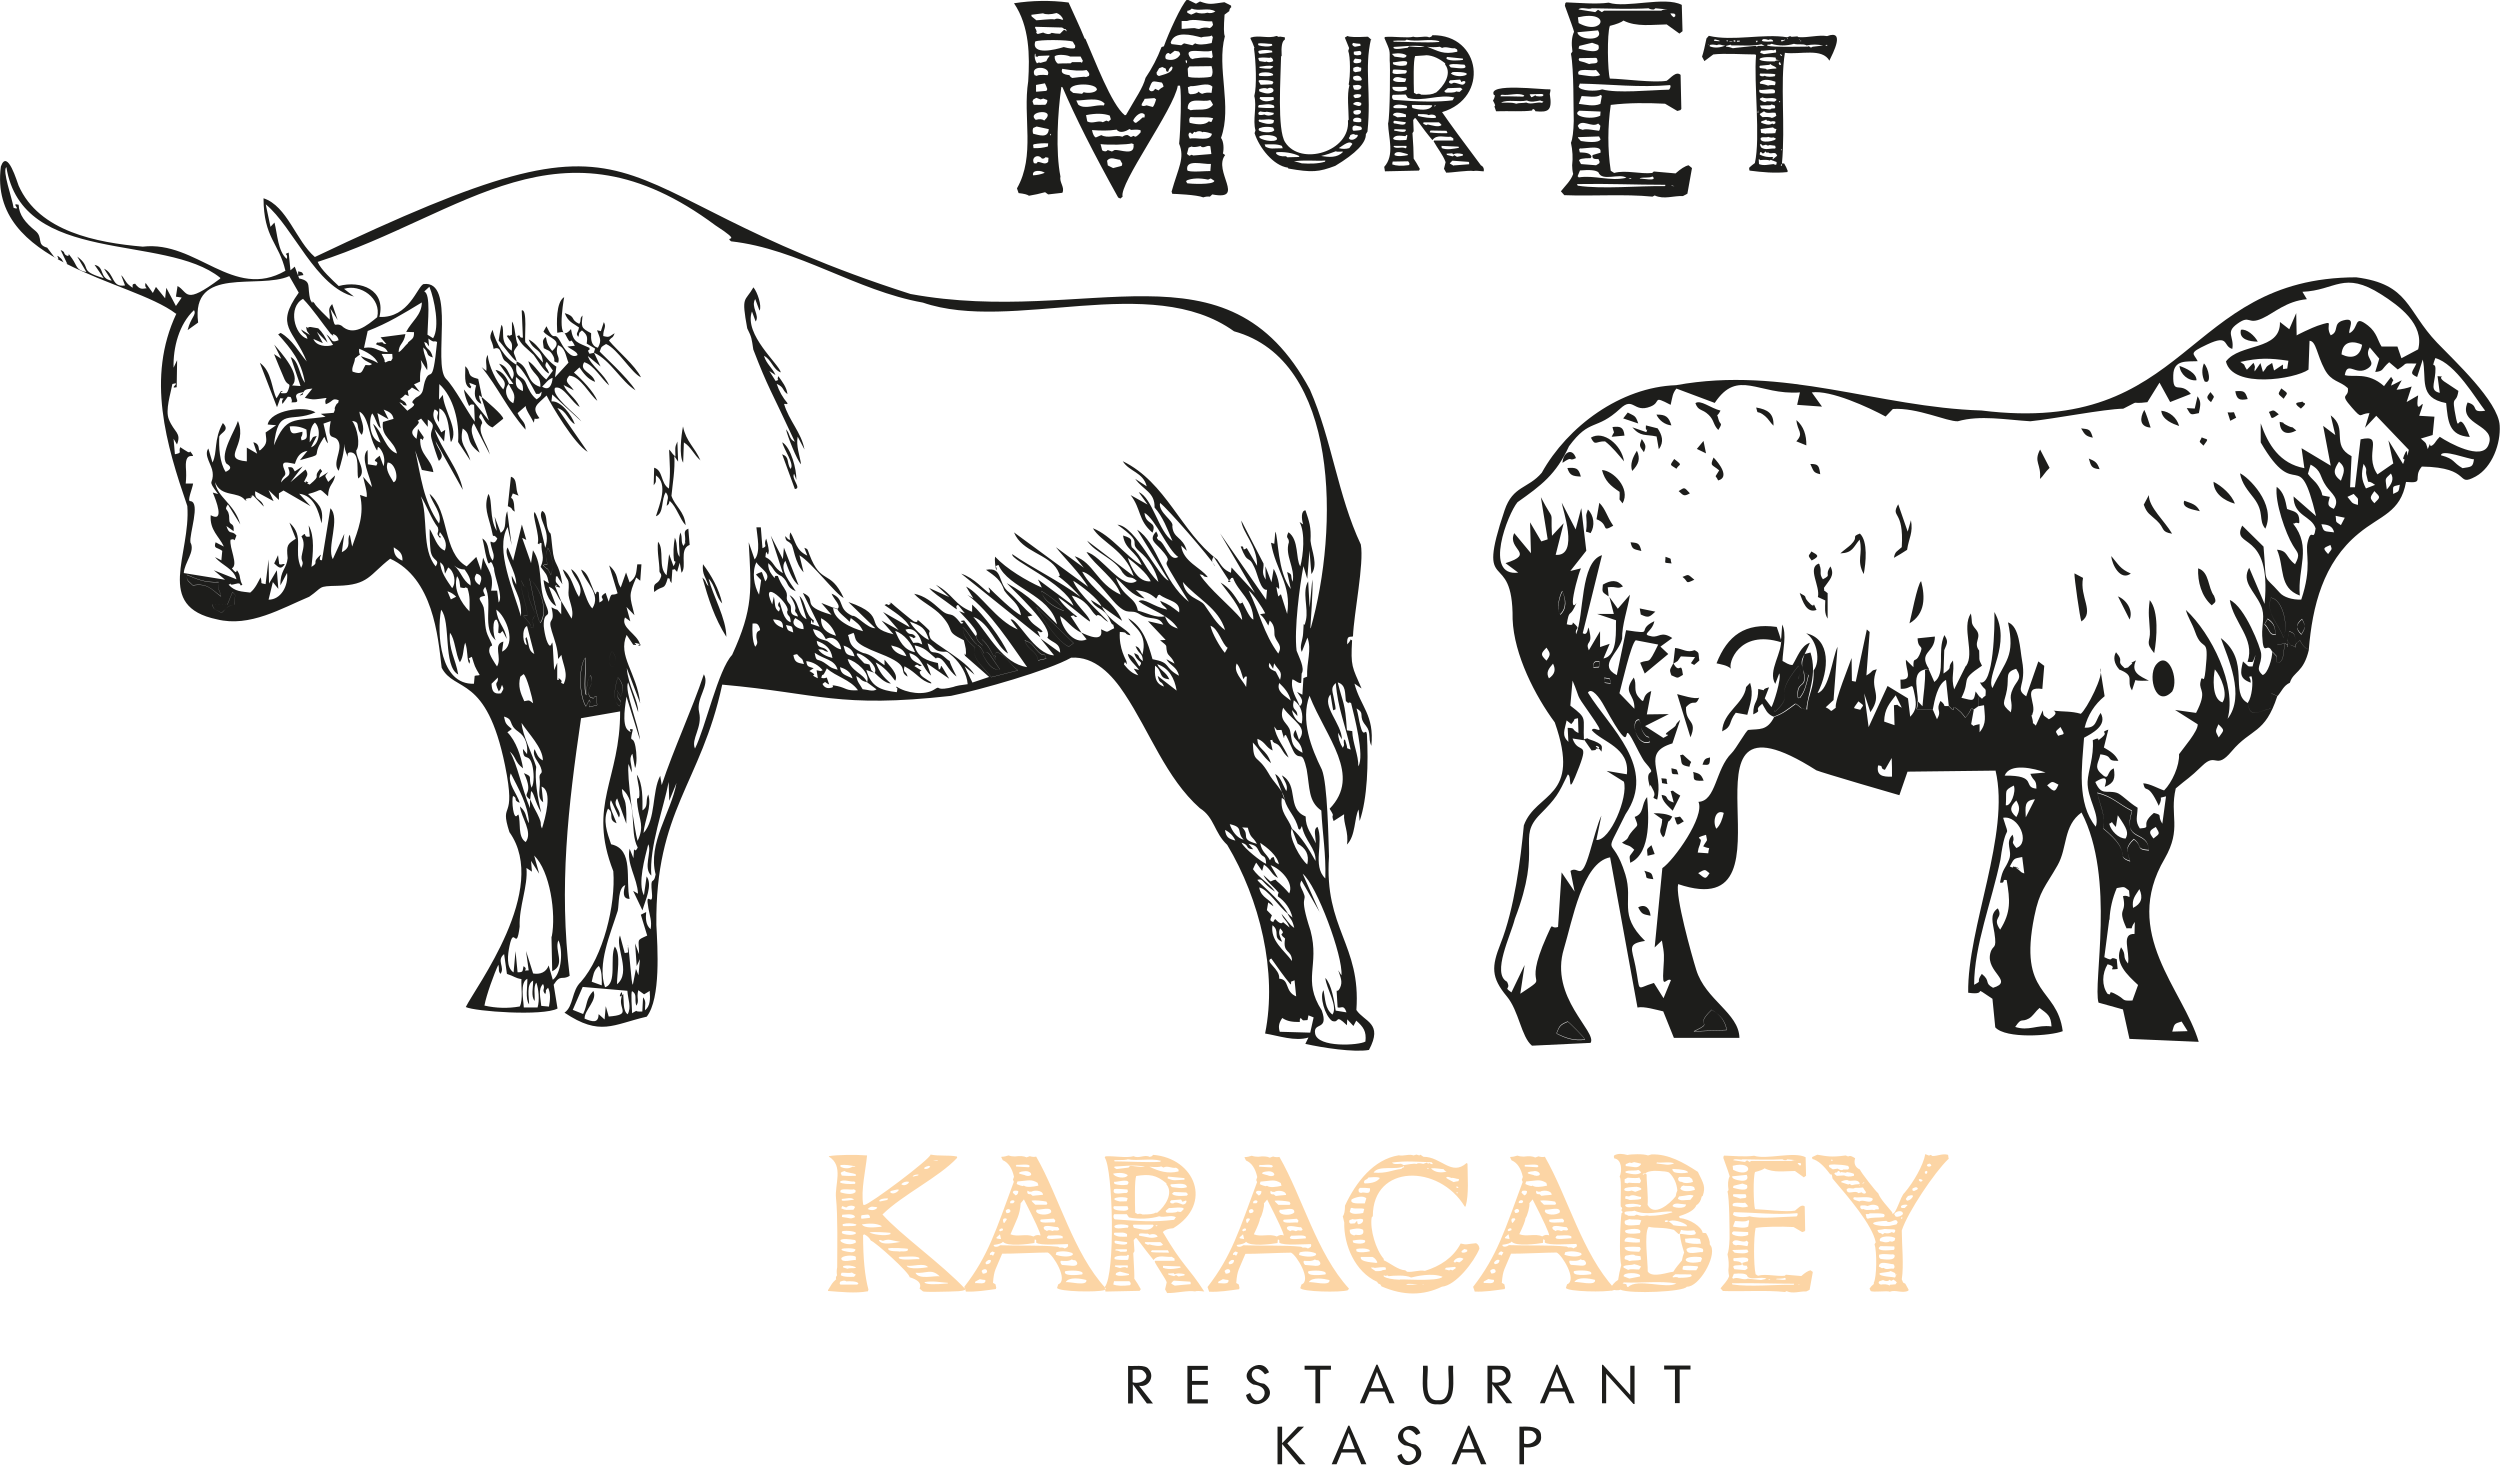
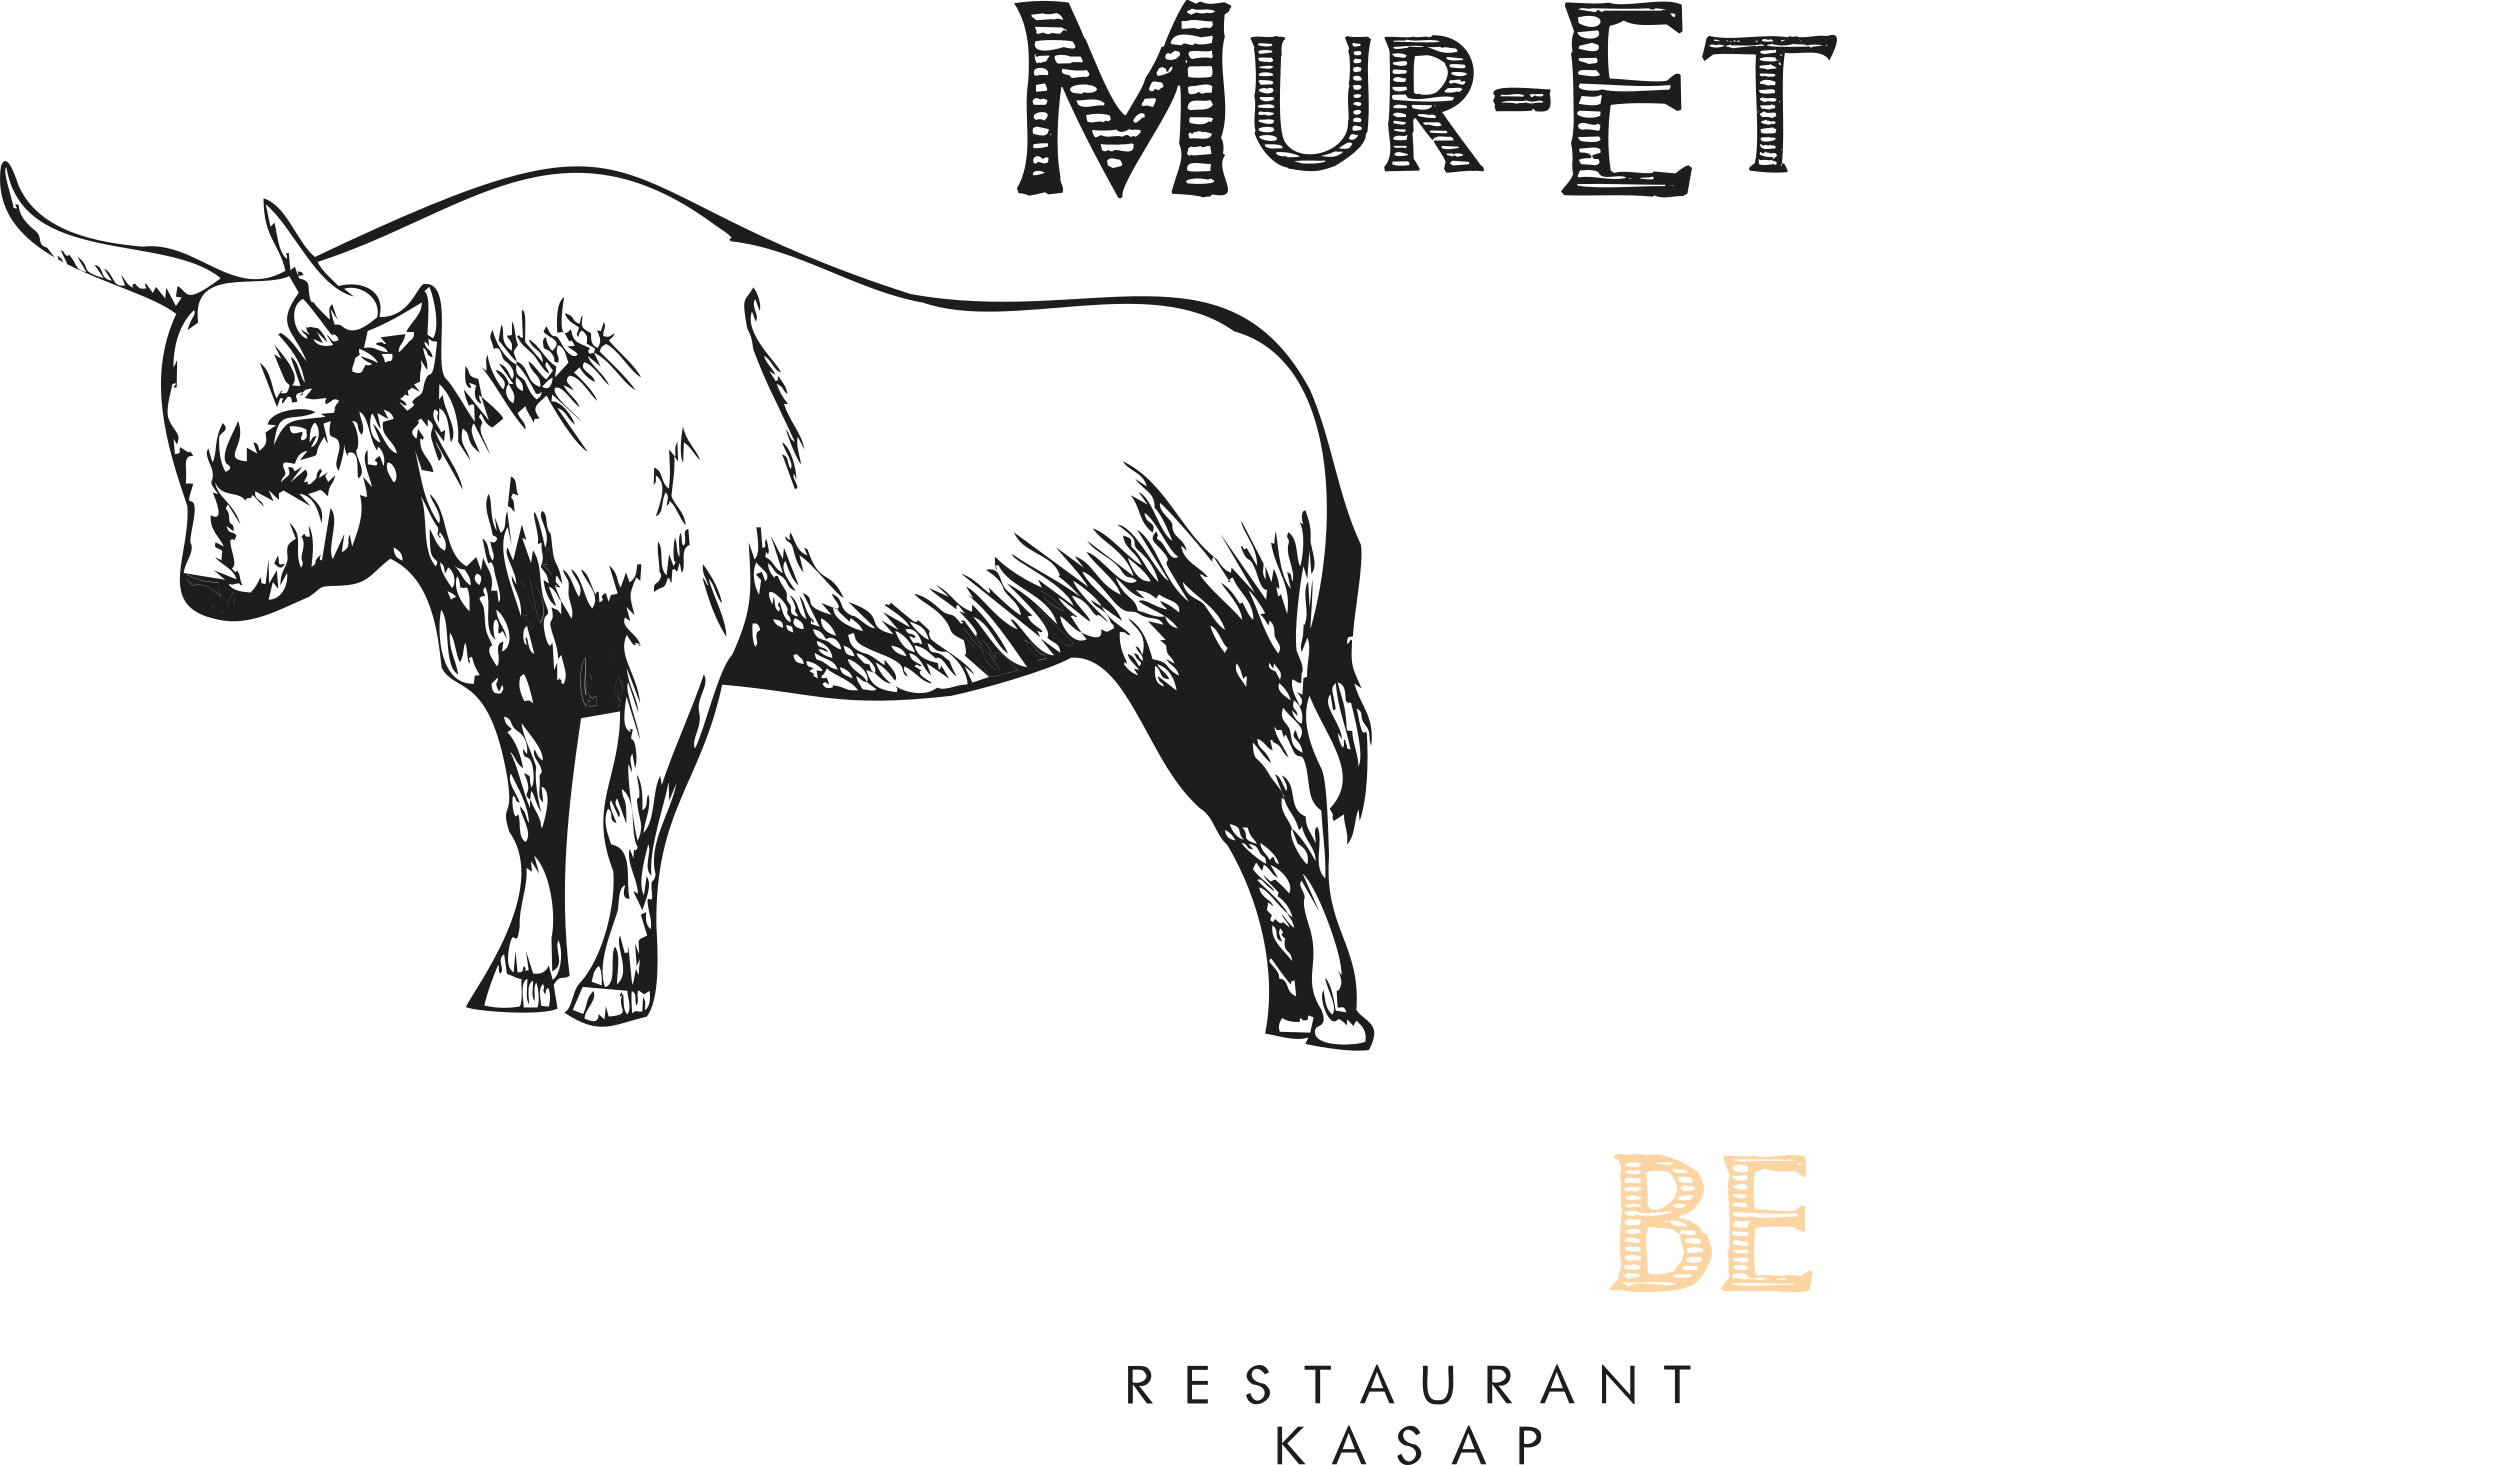
<svg xmlns="http://www.w3.org/2000/svg" id="katman_2" data-name="katman 2" viewBox="0 0 168.96 99.01">
  <defs>
    <style>
      .cls-1 {
        fill: #fcd5a5;
      }

      .cls-1, .cls-2 {
        fill-rule: evenodd;
        stroke-width: 0px;
      }

      .cls-2 {
        fill: #1d1d1b;
      }
    </style>
  </defs>
  <g id="katman_1" data-name="katman 1">
-     <path class="cls-1" d="m76.42,86.78c0-.08-.04-.15-.1-.19h-1.03c-.02.08-.04.15-.05.22.26.1.63.11,1.12.05l.06-.07Zm-.11-.68l-.62-.16c-.11.05-.32.06-.28.22.19.12.68.05.89.01v-.07Zm-.11-.58h-.83l-.03.08.36.1c.24-.08.39-.08.46-.01.08,0,.08-.11.05-.17h0Zm.1-.67s-.05-.05-.08-.05l-.07.07c-.26,0-.54-.04-.79.08l-.05.07.03.08c.15.05.44.06.87.05l.05-.05.04-.26Zm-.15-.42h-.75s-.02.08-.02.08c.12,0,.24.03.34.09.2,0,.34,0,.41-.01h-.01c.05-.04.06-.09.03-.16h0Zm.02-.48l-.78-.1s-.06.04-.08.07l.05.1c.1.06.94.22.81-.07h0Zm0-.38v-.16c-.08-.07-.21-.11-.39-.11.17,0,.03.01-.42.01-.08,0-.09.05-.06.14.28.17.49.13.86.13h0Zm.09-.66v-.08c-.13-.09-.88-.14-.95.05.03.27.75.06.9.1l.05-.07Zm4.21,3.88v-.11l-.03-.06-1.11-.07c-.07.05-.14.12-.18.19.08.06.16.11.25.15.24-.03.6-.06,1.07-.1Zm-.41-.66v-.02c-.33-.07-.55-.06-.66.01-.03,0-.06-.04-.07-.07l-.39.02.03.08.38.1.13-.08.17.1.39-.07s.02-.05.02-.08h0Zm-.27-.47l-.03-.07-1.16-.04v.13c.4.18,1.07.02,1.2-.01Zm-.79-1.03s-.04-.09-.07-.13h-1.08s-.06.07-.06.11c.06.03.46.05,1.19.05l.03-.03Zm-.4-.51c-.05-.06-.11-.12-.17-.17h-1.04l-.03.07c.07.04.14.08.22.11.04,0,.07-.02.1-.03.17.06.77.19.92.02Zm-2.34-2.42l-.06-.18h-.92c-.22.35.73.29.63.31.2,0,.32-.04.35-.13Zm1.98,1.89c-.06-.2-.36-.22-.54-.14l-.14-.08c-.08.05-.7-.13-.57.14.76.13.76.21,1.24.08h0Zm-.27-.76l-.05-.06h-1.32s-.03.06-.03.06c.01.04.03.09.06.15.5.1,1.09.3,1.34-.15Zm-1.77-1.86c-.36-.16-1.46.02-.52.23-.11,0,.05,0,.46-.01.03-.07.06-.14.07-.22Zm3.27,1.29c-.36-.18-.76.06-1.13-.06-.52.17-1.41.22-2.04.08l-.15-.22h-.85c-.08.09-.07.28.05.35,1.72.12,2.55.2,4,.03l.13-.19Zm-3.24-1.72s-.02-.1-.03-.15c-.1,0-.82-.08-.9-.02-.22.49.64.21.83.26.04-.03.08-.06.1-.09h0Zm1.99,2.28l-.02-.02-.11.03.05.05s.07-.02.09-.06h0Zm-1.95-2.88c0-.31-.82-.03-.97-.07-.02.05,0,.11.03.15.28.08.57.09.86.05.04-.04.06-.08.08-.13h0Zm-.05-.52c-.2-.15-.53-.19-.99-.1.09.26.86.39.99.1h0Zm2.61.63v-.08c-.7-.58-1.16-.63-2.04-.49-.12.28-.09,1.75-.07,2.48l.17.1c.1-.05.22-.04.32.02.47,0,.76-.03.87-.12h.13c.53-.42,1.11-1.31.63-1.91h0Zm1.17,1.67c.03-.22-.89-.04-.99-.08l-.23.19.02.08.07.05c.14,0,.6.03.71-.08.07.02.15.03.23.03l.19-.19Zm.19-.56l-.06-.02c-.07.03-.14.06-.22.08-.02-.05-.06-.1-.09-.15l-.67.05s-.06.07-.08.11c.03.08.11.12.23.1.17-.14.46.02.64.08.17-.02.25-.11.25-.25h0Zm-1.74-2.71c-.7-.19-1.52.03-2.23-.1-.06.04-.36.06-.89.06l-.03.02.03.06c.81,0,2.28.09,3.08.03l.05-.07Zm1.21.67l-.03-.11-.15-.09c-.29.06-.58-.17-.85-.01l-.15-.08c-.11.05-.38.06-.8.02.63.31,1.27.5,1.97.32v-.05Zm-2.28-.28c-.84-.13-1.31-.03-2.05,0l-.03.07c.05.04.11.07.17.1l.8-.1.1-.11c.24-.02.73.12,1.01.04Zm2.9,1.86s-.07-.08-.11-.11l-.83-.03-.13.11c.08.14.41.19.99.14.04-.03.07-.06.08-.1h0Zm-.06-.47c-.05-.36-.82-.18-1.1-.19l-.02.08.1.11c.33.03.7.13,1.02,0Zm-.17-.51v-.1l-1.11-.1s-.04.06-.02.13c.44.17.44.11,1.13.08Zm1.36,7.57c-.33-.05-.55-.05-.65-.01-.45-.09-1.29.13-1.88.11l-.14-.25.11-.47c0-.14-.81-1.29-.81-1.41l.02-.05h1.32v-.15l-.19-.12c-.41.05-.93-.19-1.23.22-.27-.33-.65-.82-1.14-1.47l-.07-.02-.13.14.05.75-.08.14c.06.96.08,1.53.07,1.72.16.23.31.46.44.71l-.08.11-2.31.05-.05-.3c.73-.85.56-7.98,0-8.76l.05-.08c.54-.04,1.43.13,1.91-.01.34.19.75-.14,1.08.05l.15-.05.08-.09c2.82.22,4.09,3.3,1.36,4.96-.33.02-.57.11-.7.26,1.37,2.34,1.69,2.3,2.8,4.02h0Zm-14.81-.78c-.13-.01-.25-.03-.38-.06l-.31.17s-.02.08,0,.1c.18-.03.76.14.68-.22Zm.11-.54c.02-.27-.27-.22-.37-.07l.08.18c.14,0,.24-.04.29-.11h0Zm.25-.8c-.13-.06-.24.01-.35.15v.07l.06.06c.2-.02.3-.11.3-.28h0Zm.28-.52c-.05-.01-.1-.04-.15-.07-.2.06-.28.3-.07.22.02.03.06.06.1.06l.11-.2Zm.41-.92l-.07-.31-.24.22.02.06c.05,0,.24.06.29.03Zm.14-.65c-.05-.12-.24-.03-.27.07l.07.07.19-.07v-.07Zm.25-.67l-.03-.06c-.28-.04-.24.13-.18.3h.05s.08-.11.17-.24h0Zm4.15,1.73l-.03-.06c-.45,0-1.88.12-2.13-.1v-.16s-.07-.05-.07-.05h-.03l-.02.24c-.41.07-1.84.26-2.13-.09-.05.1-.25.17-.63.22v.02s.05.08.05.08c.12.05.25.03.4-.08,1.19.05,2.75-.02,3.91.1l.1.06c.17-.02.28,0,.35.06.07-.03.14-.07.2-.11l.03-.13Zm1.23,2.37c-.37-.1-1.18-.24-1.4.15.21-.07,1.48.31,1.4-.15Zm-5.38-4.52c.46,0,.19-.48-.07-.17,0,.06.02.12.07.17h0Zm5.13,4.08c.03-.23-.89-.23-1.19-.15-.15.36.88.25,1.16.21l.02-.06Zm-.51-.9h-.1s-.13-.05-.13-.05c-.2.14-.53.1-.73.09-.08.08,0,.21.07.28.5.04.73.06.67.06.43.03.45-.21.22-.38h0Zm-2.34-1.67c0-.18-.38-1-1.12-2.44l-.22.26c-.05.82-.28,1.11-.69,2.1.48.2,1.07-.07,1.55.15.17-.11.33-.13.47-.07Zm2.19,1.3l-.03-.11c-.34-.13-.73-.16-1.08-.06-.02.06-.03.11-.05.17.29.11.93.2,1.16,0h0Zm-4.04-3.48c.32-.24-.29-.29-.19,0h.19Zm3.36,2.28c-.04-.2-.85-.07-.97-.1-.49.4.86.16.96.19v-.09Zm-3-3.09c-.05-.04-.16-.05-.32-.03-.03.03-.05.08-.06.13l.19.18c.12-.04.18-.13.18-.27h0Zm2.77,2.56l-.11-.14c-.15.04-.93-.23-.96.06l.05.1.18.11c.06-.08.19-.08.38,0,.13-.12.4.07.46-.14h0Zm-.28-.6s-.07-.08-.11-.11l-.87.06c-.24.34.81.15.91.2l.05-.03.02-.11Zm-.28-.53c.08-.45-.77-.14-.97-.19l-.05.1c.08.3.82.3,1.01.09h0Zm-.25-.59l-.07-.14c-.23-.05-.78-.11-1-.07,0,.04.08.13.25.28h.76l.06-.08Zm-.3-.59c0-.34-.66-.33-.77-.22h-.15s-.08-.05-.13-.07c-.03.15-.02.26.22.24l.13.11c.07-.01.32-.04.7-.07Zm-.35-.81c-.46-.28-.6-.16-1.38-.1l-.05.17s.16.09.4.14l.09-.03c.17.14.59.09.98,0-.01-.06-.03-.11-.05-.17h0Zm-.81-.8c-.2.02-.39.02-.47.13.03.09.43.11.47.18h.03s.06,0,.11.02c.42-.02.18-.34-.15-.33Zm.26-.32c.02-.22-.77-.07-.88-.11l-.06.07.03.05.84.05.06-.05Zm5.14,8.25l-.08.11c-.48.16-3.12.11-3.21-.15l.08-.24c.72-.27-.35-2.01-.71-2.15-.6,0-2.48.09-3.08.08-.44,1.08-.55,1.07-.62,1.97l.17.1.05.23-.03.09c-.67.09-1.34.2-2.02.17l-.11-.32c1.63-2.1,2.14-3.83,3.35-7.1l-.06-.14.07-.2c-.13-.58-.38-.96-.76-1.12l-.1-.2.02-.03c.16,0,.32-.04.47-.09.14.05.29.07.44.07h-.01c.35-.05.61-.03.79.06l.22-.08c.14.05.29.06.43.03,1.56,2.72,2.5,6.51,4.7,8.9h0Zm-16.72-.34c-.06-.16-.61-.16-.82-.14-.09-.08-.23-.06-.42.03l-.02.13.05.06h1.14l.08-.08Zm-.16-.59c-.1-.04-.19-.09-.28-.15-.15.07-.5,0-.7.02l-.05.16c.17.14.69.12.9.11.04-.05.09-.1.13-.15h0Zm-.01-.47v-.03c-.26-.13-.58-.16-.86-.08v.09s.3.09.3.09c.18-.08.38,0,.56-.07Zm0-.51v-.23c-.19-.15-.94-.08-.98.11,0,.34.81.07.98.11Zm-.03-.72c-.07-.11-.85-.11-.93-.03v.06c.11.1.73.17.7.15.14-.01.21-.07.24-.17h0Zm.05-.49l-.06-.15c-1.95-.32-.55.61.06.15Zm-.01-.59v-.05c-.09-.13-.83-.18-.95-.09v.11c.12.1.75.2.95.02h0Zm.03-.62c-.3-.09-.62-.1-.92-.02l-.02.08.06.06c.47,0,.76,0,.85-.05l.03-.07Zm-.11-.48v-.08c-.19-.2-.67-.09-.85-.09l-.02.15c.61.07.52.16.88.02Zm.01-.67l-.02-.06c-.18-.09-.42-.07-.57.07l-.27-.1s-.05.1-.06.16c.31.14.33.1.82.09l.1-.16Zm1.81,1.26c-.39-.21-.91-.18-1.34-.11.18.3.96.19,1.3.16l.05-.05Zm.6.54l-.02-.08c-.3-.03-1.03-.08-1.41-.03.14.12,1.08.29,1.43.11h0Zm-2.47-2.31c-.14-.22-.6-.06-.83-.06v.08s0,.02,0,.02c.08.07.73-.04.83-.05Zm3.16,2.85c-.72-.12-.76-.23-1.21-.08l-.19-.06-.08.02c.16.38,1.1.17,1.48.11h0Zm.5.47c-.11-.05-1.26-.1-1.36-.03,0,.25.73.16.77.21.19-.05.41.04.57-.09v-.08Zm-2.58-2.15c-.06-.27-.21-.15-.57-.13-.04.07-.04.16-.01.24.14-.01.32-.03.56-.06l.02-.06Zm3.34,2.84l-.02-.1c-.29-.14-.93-.05-1.32-.06l-.07.07c.18.22,1.15.06,1.42.09Zm.58.54c-.26-.32-1.06-.02-1.44-.1.08.3,1.25.14,1.44.1h0Zm1.34,1.11v-.05c-.52-.04-1.05-.15-1.56-.05l-.02.03c.12.13.65.15,1.59.06h0Zm-.55-.49c-.58-.56-.89-.17-1.64-.24.22.49,1.27.18,1.64.24Zm-5.69-5.69v-.13s-.12-.06-.12-.06c-.19.06-.64-.07-.88.05l-.03.11.02.05c.26.07.77.2,1.01-.02h0Zm1.47,1.06l-.05-.05c-.27,0-.32-.12-.6.13.21.11.49.11.65-.08h0Zm-1.48-1.72l-.08-.06c-.31.03-.63-.15-.93-.02l-.02.09c.18.09.52.12,1.01.09l.02-.1Zm.03-.54c-.21-.11-.62-.1-.76-.23-.14.04-.23.08-.26.14l.07.17c.31.03.63.03.95.02v-.1Zm-.03-.54c-.33-.07-.67-.13-1.01-.09v.11c.25.14.58.15.82,0,.05,0,.11.01.16.01l.03-.03Zm2.2,2.19l-.02-.03c-.33,0-.53.06-.58.18l.07.03.48-.1.06-.08Zm.74-.6l-.05-.03c-.15,0-.18.04-.48.1l-.07.07c.15.21.5.04.6-.14h0Zm.67-.49v-.06c-.18-.04-.38.02-.51.16.15.15.41.04.52-.11h0Zm.66-.52l-.02-.03c-.2,0-.32.04-.38.12l.03.02.35-.08v-.03Zm.79-.57l-.09-.05c-.09.03-.3.06-.33.18.14.09.34,0,.43-.14h0Zm.52-.39v-.02h-.33c.08.02.26.06.33.02Zm1.86,8.69c-.04.08-.3.13-.8.14,1.47-.07-1.66.1-2.07,0l-.23-.19c.16-.37-.12-.59-.67-.77-.02-.31-2.33-2.39-2.62-2.47-.1-.19-.26-.34-.46-.43l-.07.06c0,1.56.12,2.79.36,3.67l-.03.12c-.86.16-1.86.04-2.7-.02v-.06c.28-.44.25-.46.55-.73-.04-.09-.01-.2.06-.26-.03-.18-.03-.37.01-.55,0-1.24.05-3.49-.08-4.68-.1-.9.54-2.18-.48-2.8v-.03c.52-.1,1.87-.11,2.58-.05-.09.96-.43,2.36-.26,3.33l.07.02c.32,0,4.5-3.13,4.48-3.41.59.12,1.19.02,1.78.13l.02.09c-1.23,1.32-3.66,2.47-5.05,3.83,1.24,1.39,3.97,3.31,5.62,5.06h0Z" />
-     <path class="cls-1" d="m100.97,86.5c-.13-.01-.25-.03-.38-.06l-.31.17s-.02.08,0,.1c.18-.03.77.14.68-.22h0Zm.11-.54c.02-.27-.27-.22-.37-.07l.08.18c.14,0,.24-.04.29-.11h0Zm.25-.8c-.13-.06-.24.01-.35.15v.07l.06.06c.2-.02.3-.11.3-.28h0Zm.28-.52c-.05-.01-.1-.04-.15-.07-.19.06-.28.3-.07.22.02.03.06.06.1.06l.11-.2Zm.41-.92l-.07-.31-.24.22.02.06c.05,0,.24.06.29.03Zm.14-.65c-.05-.12-.24-.03-.27.07l.07.07.19-.07v-.07Zm.25-.67l-.04-.06c-.28-.04-.24.14-.18.3h.05s.09-.1.18-.24h0Zm4.15,1.73l-.03-.06c-.45,0-1.88.12-2.13-.1v-.16s-.07-.05-.07-.05h-.03l-.02.24c-.41.07-1.84.26-2.12-.09-.05.1-.26.17-.63.22v.02s.05.08.05.08c.12.05.25.03.4-.08,1.19.05,2.75-.02,3.91.1l.1.06c.17-.02.28,0,.35.06.07-.03.14-.07.21-.11l.03-.12Zm1.24,2.37c-.37-.1-1.18-.24-1.4.15.21-.07,1.48.31,1.4-.15h0Zm-5.38-4.52c.46,0,.19-.48-.07-.17,0,.06.02.12.07.17h0Zm5.13,4.08c.03-.23-.89-.23-1.18-.15-.15.36.88.25,1.16.21l.02-.06Zm-.51-.9h-.1s-.12-.05-.12-.05c-.2.14-.53.1-.73.09-.08.08,0,.21.07.28.5.04.72.06.67.06.42.03.45-.21.22-.38h0Zm-2.34-1.66c0-.18-.38-1-1.12-2.44l-.22.26c.05.18-.14.87-.26,1.01-.01.17-.16.54-.42,1.08.48.2,1.07-.07,1.55.15.17-.11.32-.13.47-.07h0Zm2.19,1.3l-.03-.11c-.34-.13-.73-.16-1.08-.06-.02.06-.03.11-.05.17.29.11.93.2,1.16,0h0Zm-4.04-3.48c.24-.17-.07-.3-.2-.12-.01.03-.01.08,0,.11h.2Zm3.36,2.28c-.04-.2-.85-.07-.97-.1-.49.4.86.16.96.19v-.09Zm-3-3.09c-.05-.04-.16-.05-.32-.03-.03.03-.05.08-.06.13l.19.18c.12-.04.18-.13.18-.28h0Zm2.77,2.56l-.11-.14c-.15.04-.93-.23-.96.06l.05.1.18.11c.06-.08.19-.08.38,0l.14-.06c.11,0,.3.08.32-.08h0Zm-.28-.6s-.07-.08-.11-.11l-.86.06c-.24.34.81.15.91.2l.04-.03.02-.11Zm-.28-.53c.08-.45-.77-.14-.97-.19l-.05.1c.08.31.82.29,1.01.09h0Zm-.25-.59l-.07-.14c-.23-.05-.78-.11-1-.07,0,.04.08.13.25.28h.76l.06-.08Zm-.3-.59c0-.34-.66-.33-.77-.22h-.15s-.08-.05-.12-.07c-.03.15-.02.26.22.24l.13.11c.07-.02.3-.04.69-.07h0Zm-.35-.81c-.46-.28-.6-.16-1.38-.1l-.05.17s.16.09.4.14l.09-.03c.17.14.59.09.98,0-.01-.06-.03-.12-.05-.18h0Zm-.81-.8c-.2.02-.39.02-.47.12.03.09.43.12.47.18h.03s.06,0,.11.02c.41-.02.18-.34-.15-.33Zm.26-.32c.02-.22-.76-.07-.88-.11l-.06.07.03.05.84.05.06-.05Zm5.15,8.25l-.08.11c-.47.16-3.12.11-3.21-.15l.08-.24c.72-.27-.35-2.01-.71-2.15-.6,0-2.48.09-3.08.08-.44,1.08-.55,1.07-.62,1.97l.17.1.05.23-.03.09c-.67.09-1.34.2-2.02.17l-.11-.32c1.63-2.1,2.14-3.83,3.35-7.09l-.06-.14.07-.2c-.13-.59-.38-.96-.76-1.12l-.1-.2.02-.03c.16,0,.32-.04.47-.09.14.05.29.07.44.07h-.01c.35-.05.61-.03.78.06l.22-.08c.14.05.29.06.43.03,1.56,2.73,2.51,6.51,4.7,8.9h0Zm-15.46-1.27v-.13c-.08-.09-.6,0-.75.01-.02-.02-.1-.03-.22-.03l-.03.03s.11.1.31.22h-.01.01c.26.01.42-.02.48-.07l.22-.03Zm-.57-.5c-.07-.15-.18-.3-.33-.36h-.79c-.12.38,1.02.37,1.04.41l.08-.05Zm-.51-.74l-.02-.09c-.21-.13-.65-.12-.88-.07l-.02.06.02.1c.21.12.68.05.9,0Zm-.32-.74c-.17-.07-.46-.06-.84.01l.03.13c.16.1.94.15.8-.14h0Zm-.14-.72c-.28-.15-.61-.06-.9,0,0,.29.09.31.3.39l.1-.05c.43.07.59-.06.5-.34h0Zm3.71,3.7c-.1,0-.71-.1-.79,0,0,.05.76,0,.79,0Zm-3.71-4.39c-.17-.13-.47.06-.71-.03-.06.03-.12.04-.18.06l-.05.06.02.13.08.06.28-.02.13-.15.05.03c-.02.07,0,.14.06.18.16,0,.36-.13.32-.31h0Zm5.38,3.87c-.73-.29-1.79-.03-2.13.05-.36-.19-1.22-.13-1.52-.09l-.07-.05-.16.03-.1-.05v.09c.2.13.56.2,1.09.22-.23-.09,2.59.17,2.88-.2h0Zm-1.29.52l-.02-.03h-.05s.03.03.03.03h.03Zm-4.01-5.1c-.18-.09-.61.02-.84-.08l-.07.02-.07.25c.17.21.65.13.91.08l.07-.27Zm.14-.72c-.21-.23-.75-.07-.99.07-.18.37.67.25.89.27l.1-.34Zm.25-.68c-.23-.03-.46-.04-.68-.03-.04.04-.08.08-.1.13l.03.16.15.06c.17-.14.64.22.6-.31h0Zm5.81,5.38l-.07-.07-.6.06-.09.1.3.08s.07-.03.1-.05l.13.05.24-.17Zm-5.15-6.08c-.21-.11-.58-.03-.77-.03-.02.06-.1.12-.24.18-.02.03-.07.11-.06.15l.05.07c.52,0,.86-.12,1.03-.37Zm5.65,5.48v-.02c-.25-.17-.6,0-.66.21.03.02.06.04.09.05.04-.01.07-.03.1-.06l.2.05c.1-.06.19-.13.26-.22h0Zm.28-.62l-.22-.06c-.05.04-.12.09-.19.15l.03.09c.13.03.26,0,.36-.08v-.1Zm-4.28-5.58l-.02-.08c-.47.3-1.73-.09-2.05.44.9.07,1.21-.17,1.88-.25l.07-.08.12-.04Zm1.93-.24s-.04-.07-.07-.1c-1.04-.03-1.71-.11-2.68.02.09.15.44.09.6.08.06.03.12.06.19.09.12-.01.75-.14.85-.07.08-.07.24-.07.47-.01l.25-.09.07.08s.06-.04.09-.05c.06.05.14.08.22.08v-.04Zm-.26.33s-.06-.05-.13-.02l.05.05.08-.02Zm1.96,1.64v-.03h-.11s.02.05.02.05h.09Zm-.76-1.44c-.09-.03-.16-.08-.2-.16-.29-.02-.57-.09-.86-.06.26.29.69.32,1.07.22h0Zm.81,1.11l-.08-.1h-.07c-.05.09.09.11.15.1h0Zm.02-.58l-.02-.03c-.17,0-.32-.1-.49-.07-.09-.04-.33-.14-.35,0,.04.04.21.13.5.28.1-.03.21-.05.32-.06.03-.04.04-.08.05-.12h0Zm1.39,4.67c-.36.89-1.6,2.5-2.54,2.58-1.25.6-2.57.63-4.08-.02l-.08-.13-.15-.07-.07-.11c-1.49-.67-2.26-2.49-2.22-4.01l-.1-.42c.1-.11.15-.35.15-.72.74-1.59,1.94-3.13,3.63-3.4.35.07.73-.11,1,.01l.2-.06.19.06.08-.05.2.14c1.2-.01,1.89,1.34,2.92.42l.06.05c0,.9.11,2.05-.13,2.89h-.06c-1.74-2.88-6.21-2.88-6.21.65l-.08.1c-.12.81.28,2.17.82,2.79v.09c.45.21.99.67,1.45.68l.13.1c.4.05.8-.14,1.2-.06,1.03-.32,1.91-.88,2.42-1.85.43.11.34.04,1.04-.02.13.07.22.21.22.35h0Zm-16.96,2.13c-.13-.01-.25-.03-.38-.06l-.31.17s-.02.08,0,.1c.18-.02.76.14.68-.22Zm.11-.54c.02-.28-.28-.22-.38-.07l.08.18c.15,0,.25-.04.3-.12h0Zm.25-.8c-.13-.06-.24.01-.35.15v.07l.06.06c.2-.02.3-.11.3-.28h0Zm.28-.52c-.05-.01-.1-.04-.15-.07-.2.06-.28.3-.07.22.02.03.06.06.1.06l.11-.2Zm.41-.92l-.07-.31-.24.21.02.06c.05,0,.24.06.29.04Zm.14-.65c-.05-.12-.24-.03-.27.07l.07.07.19-.07v-.07Zm.25-.67l-.03-.06c-.28-.04-.24.14-.18.3h.05s.08-.11.17-.24h0Zm4.15,1.73l-.03-.06c-.45,0-1.88.12-2.13-.1v-.16s-.07-.05-.07-.05h-.03l-.02.24c-.41.07-1.84.26-2.13-.09-.05.1-.26.17-.63.22v.02s.05.08.05.08c.12.05.25.03.4-.08,1.19.05,2.75-.02,3.91.1l.1.06c.17-.02.28,0,.35.06.07-.03.14-.07.2-.11l.03-.12Zm1.23,2.37c-.37-.09-1.18-.23-1.4.15.21-.07,1.48.31,1.4-.15h0Zm-5.38-4.52c.46,0,.19-.48-.07-.17,0,.06.02.12.07.17h0Zm5.13,4.08c.03-.23-.89-.23-1.18-.15-.15.36.88.25,1.16.21l.02-.06Zm-.51-.9h-.1s-.13-.05-.13-.05c-.2.14-.53.1-.73.09-.08.08,0,.21.07.28.5.04.73.06.67.06.43.03.45-.21.22-.38h0Zm-2.33-1.66c0-.18-.38-1-1.12-2.44l-.22.26c.05.18-.14.87-.26,1.01-.01.17-.16.54-.42,1.08.48.2,1.07-.07,1.55.15.17-.11.33-.14.47-.07Zm2.19,1.3l-.03-.11c-.34-.13-.73-.16-1.08-.06-.01.05-.03.1-.05.17.29.11.92.2,1.16,0h0Zm-4.05-3.48c.24-.17-.07-.3-.2-.12-.01.03-.01.08,0,.11h.2Zm3.36,2.28c-.04-.2-.85-.07-.98-.1-.49.4.86.16.96.19l.02-.09Zm-3-3.09c-.05-.04-.16-.05-.32-.03-.03.03-.05.08-.06.13l.19.18c.12-.04.18-.13.18-.27Zm2.77,2.56l-.1-.14c-.15.04-.93-.23-.96.06l.05.1.18.11c.06-.08.19-.08.38,0l.14-.06c.1,0,.29.08.32-.08h0Zm-.28-.6s-.07-.08-.11-.11l-.87.06s-.04.04-.05.07c.02.24.83.08.96.13l.05-.03.02-.11Zm-.28-.53c.08-.45-.77-.14-.97-.19l-.05.1c.08.31.82.3,1.01.09h0Zm-.25-.59l-.07-.14c-.23-.05-.78-.11-1-.07,0,.04.08.13.25.28h.76l.06-.08Zm-.3-.59c0-.34-.66-.33-.77-.22h-.15s-.08-.05-.13-.07c-.03.15-.02.26.22.24l.13.11c.07-.01.31-.04.7-.07Zm-.35-.81c-.46-.28-.6-.16-1.38-.1l-.05.17s.16.09.4.14l.09-.03c.17.14.59.09.98,0-.01-.06-.03-.12-.05-.18h0Zm-.81-.8c-.2.02-.39.02-.47.13.03.09.43.12.47.18h.03s.06,0,.11.02c.42-.02.18-.34-.15-.33Zm.26-.32c.02-.22-.77-.07-.88-.11l-.06.07.03.05.84.05.06-.05Zm5.15,8.25l-.08.11c-.47.16-3.12.11-3.21-.15l.08-.24c.72-.27-.35-2.01-.71-2.15-.6,0-2.48.09-3.08.08-.44,1.08-.55,1.07-.62,1.97l.17.1.05.23-.03.09c-.67.09-1.34.2-2.02.17l-.11-.32c1.63-2.1,2.14-3.83,3.35-7.09l-.06-.14.07-.2c-.13-.59-.38-.96-.76-1.12l-.1-.2.02-.03c.16,0,.32-.04.47-.09.14.05.29.07.44.07h-.01c.35-.05.61-.03.79.06l.22-.08c.14.05.29.06.43.03,1.56,2.72,2.51,6.51,4.7,8.9h0Z" />
    <path class="cls-1" d="m119.38,86.43c-.28-.22-1.19.19-1.32-.25-.11-.11-.41-.14-.88-.09l-.11.27.06.06c.32-.16.68.14.99,0l.9.09s.14-.03.36-.08h0Zm-1.22-1.29c-.01-.28-.84-.08-.98-.11l-.04.05.03.15c.18.01.48,0,.56.2l-.05.07c-.49.03-.65,0-.46.28l.72.06.15-.09.02-.07-.06-.14c-.14,0-.33.02-.29-.19l.38-.11v-.09Zm3.09,1.65v-.03c-1.47,0-2.67-.06-4.2-.03l.03.08c1.19.18,2.87,0,4.14.02l.03-.03Zm-3.09-2.2l-.07-.14-1,.03v.03c.04.05.09.1.14.15.23.04.87.11.94-.08Zm1.48,1.87s-.1-.03-.15-.02l.09.05s.05,0,.06-.02Zm-1.48-2.5l-.11-.11c-.3.22-.77-.25-.97.12l.08.14.17.06c.1-.09.65.04.76.05.03-.03.05-.11.07-.24Zm2.47,2.4c-.19.09-.56.03-.59.08v.02c.08-.01.89.15.59-.1h0Zm-2.47-3.09l-1-.05c-.42.24.52.47.99.24v-.19Zm3.51,3.54l-.14-.03v.02s.09.02.14.01h0Zm-3.45-4.3l-.06-.05c-.19.16-.64.06-.9.06l-.14.38c.3.04.77.14,1.03,0l.07-.39Zm-.07-.98c-.06-.09-.13-.17-.21-.25-.12.08-1-.14-.82.23.45.06.67.09.66.09.13,0,.25-.02.37-.07h0Zm-.15-.79l-.06-.03h-.79s-.03.07-.03.07l.03.08c.16.04.32.09.47.15.18-.07.5.05.38-.26h0Zm3.49,1.3l-.02-.05c-1.45.13-2.86-.04-4.29-.07l-.06.15c.07.2.82.23,1.12.13.71.2,2.26.03,3.18.01.05-.04.07-.1.08-.17h0Zm-3.43-1.95l-.3-.1-.6.15s-.04.09-.03.14c.22.05,1.11.33.94-.18h0Zm-.01-.69l-.98.1c-.06.26.74.31.67.3.33.01.43-.17.31-.39h0Zm-.95-.61l.03.27c1.25.65,1.48-.66-.03-.27Zm4.27-.38l-.58-.06-.07.06c-.07.01-.19,0-.25-.06-.86.05-1.8.01-2.7,0-.11.08-.54-.09-.64.06l.8.12.14-.11.18.11.1-.07h2.72s.14-.06.3-.06h0Zm.36.25l-.06-.06h-.18c.03.07.09.14.17.18.01-.02.03-.04.06-.05v-.08Zm.79,7.29l-.22,1.22-.22.11c-.45-.02-.9.18-1.34-.02l-.1.06c-1.24-.14-2.93-.02-4.2-.07l-.16-.18c.19-.25.47-.5.58-.82-.03-.14-.05-.29-.05-.43v.02c.05-.36.02-.72-.06-1.07.07-.18.12-.53.14-1.05v.03c0-.44,0-2.75-.14-3.22l.07-.1c-.06-.39-.04-.7.08-.93-.02-.1-.17-.51-.43-1.24l.02-.13.04-.03c.6.02,1.43.1,2.02.01.83.28,2.68-.31,3.48.1l.03,1.25-.15.11-.6-.43c-.66,0-1.44.14-2.05-.18-.1.08-.32.17-.65.25-.14.37-.1,2.18,0,2.51.67.02,2.08.21,2.7.1.18-.12.44-.48.66-.28l.03,1.62-.05.06-.15.05-.58-.34c-.86-.05-2.07-.03-2.57.06-.14.64-.14,2.49,0,3.13l.16.1c.54-.15,1.26.06,1.81,0l.08-.07,1.04.09c.24-.22.45-.35.62-.39l.15.11Zm-11.67.25c-.07-.2-1.17-.24-1.12.06l.39.15.72-.14v-.07Zm2.46.54c-1.14-.19-2.4-.01-3.57-.07l-.08.07.25.05.06.17.06.03c.62-.64,2.64.17,3.28-.26h0Zm-2.39-1.14s-.18-.1-.47-.16c-.23.09-.5.02-.73.14,0,.02,0,.08.01.09l.31.16c.16-.1.52-.02.74-.03l.13-.2Zm-.01-.46l-.04-.24-.36-.05c-.12-.13-.46,0-.63.01-.08.05-.11.17-.06.25.11.02.22.06.31.12.26-.08.53,0,.79-.11h0Zm-.02-.7c0-.06-.03-.11-.07-.16.05,0-.85-.07-1.03.04.07.33.73.25,1,.28.02-.06.06-.11.09-.16h0Zm-.06-.47v-.22c-.31,0-.98-.34-1.04.13l.02.03c.46.07.8.08,1.01.05h0Zm2.85,2.78s-.01.03-.01.05v-.05Zm-2.85-3.41c.26-.43-.88-.28-1-.17-.05.3.72.2,1,.17Zm3.5,2.85l-.06-.06c-.05,0-.4-.01-1.05-.01l-.17.14v.07c.11-.01.29-.05.39.03.45,0,.74-.03.87-.1l.02-.07Zm-3.41-3.68v-.03c-.26-.11-.54-.02-.8-.09-.07.03-.17.07-.3.11-.14.44.47.31.99.28l.1-.27Zm3.7.81c-.05-.05-.09-.11-.11-.17-.38.04-.68.03-.9-.03l-.09.26-.08.02-.31-.28c-.73-.2-1.23-.09-1.71-.21-.33.48-.04,2.45-.06,3.02.29.48,1.43.03,1.73.02.15-.26.39-.53.58-.76.03-.18.08-.36.15-.54-.12-.4-.26-.84-.29-1.26.32,0,.7.15,1.04.03l.05-.11Zm.15,2.34l-.04-.08c-.58-.05-.91-.05-.99.01l-.03.2c.06.05.37.07.93.06l.12-.19Zm-3.86-4.15v-.06c-.34-.11-.7-.12-1.04-.05l-.04.07c.15.29.72-.03,1,.11l.08-.08Zm4.12,3.54l-.08-.09c-1.54-.15-1.18.6,0,.31l.08-.22Zm-1.99-3.11l-.07-.06c-.83-.04-1.68.31-2.51-.06-.19.08-.53,0-.67.11l.02.13c.09.02.17.06.25.11h.39c.05-.03.11-.06.17-.08.52.2.51-.01.85.08.53,0,1.06-.08,1.57-.24h0Zm-2.12-1.05c-.28,0-.56-.23-.82-.03l-.23-.03c-.03.06-.04.12-.03.18.11.02.21.05.31.09.25-.02.51,0,.75-.07l.02-.14Zm0-.49v-.08c-.09-.07-.21-.11-.39-.11.49.01-.53-.03-.72.11-.16.22.32.21.46.14l.25.09.4-.15Zm4.19,4.16c0-.06,0-.12-.05-.17-.31-.12-.83-.17-1.08.02-.01.49.84.16,1.08.22l.05-.07Zm-.15-.51l-.07-.3c-.17-.08-.51-.09-1.01-.03l.03.24c.34.1.7.13,1.05.09h0Zm-4.06-4.27l-.11-.2c-.1.05-.36.05-.78.01l-.21.11v.23s.18.05.18.05l.11-.05c.08.02.32.03.73.03.05-.05.08-.11.08-.18h0Zm3.11,3.03c-.25-.22-1.02-.45-1.22-.25h-.03s-.01-.06-.01-.06l-.13-.03-.1.03v.05s.01.03.01.03c.07.02.15.01.2-.03.1.02.22.11.37.26.3.05.6.07.9.07v-.07Zm-3.1-3.56c-.03-.09-.11-.15-.19-.18-.29.09-.6-.02-.87.11l.02.08c.3.07.81.2,1.05-.02h0Zm-.01-.56v-.05s-.46-.1-.46-.1l-.18.06-.12-.03-.25.1-.03.06.02.08c.58.04.77.2,1.02-.11h0Zm2.46,1.75c-.04-.44-.22-.88-.56-1.2-.22-.12-1.26-.11-1-.11-.3.02-.5.07-.58.16l-.16.03-.03.06v.03s.16-.1.16-.1l.1.07c-.03.29.12,1.54.06,2.05.44.82,1.48-.04,1.9-.58.02-.15.06-.29.12-.42h0Zm.58.98v-.02c-.41-.04-.59-.06-.54-.06-.21,0-.33.05-.36.15-.05.13.9.26.9-.07h0Zm.5-.58v-.05c-.32-.08-.29,0-.96.07l-.08.13.02.05c.26.14.31.06.82.05l.19-.24Zm.11-.44l-.05-.16c-.17-.15-.58-.05-.72-.12-.04.01-.08.03-.12.05l-.1.16c.16.26.73.18.99.08Zm-1.41-1.77c-.22-.14-.84-.02-1.16-.07l-.03.07c.73.08.75.15,1.2,0h0Zm1.28,1.25l-.06-.2-.19-.14h-.68s-.08.11-.08.11c0,.15.09.23.27.23.14.12.54.08.74,0h0Zm-.33-.64c-.04-.14-.39-.22-1.06-.24v.08l.1.13c.24.1.71.1.96.03Zm-.1,7.73c-.19.33-3.77.5-4.49.19-.07.07-.41.03-.39.02-.12.01-.28.1-.3-.09.15-.23.31-.45.55-.59.05-.34.12-.67.21-1-.17-.61-.05-3.16.02-3.5l.08-.08-.1-.14c.09-.09.08-.16-.02-.22-.07-.02.08-1.94-.09-2.02.18-.43.15-1.18-.36-1.25l-.03-.11.02-.09c.28-.16.6-.11.9-.03.24-.06,1.09-.09,1.39.03l.24-.07c1.13-.04,2.15.54,3.13,1.18.4.82.53,1,.33,1.62l-.07.05c-.06.29-.18.48-.36.58-.11.3-.5.54-1.15.74l-.02.06.06.08c.66.04,1.49.6,1.53.99l.23.02c.13.18.29.57.25.75l.1.15c.34.74-.83,2.75-1.64,2.72Z" />
-     <path class="cls-1" d="m128.2,86.67c-.07-.08-.15-.14-.24-.19-.05.04-.1.07-.16.09l-.08-.08c-.11.11-.27.12-.46.02l-.26.09-.04.09c.02.06.07.1.16.13.17-.04.43-.04.59.07l.02-.06.37-.03s.07-.08.09-.13h0Zm0-.51l-.05-.02-.04.02-.03-.12c-.1-.05-.2-.1-.31-.14-.08.1-.67.09-.75.17-.05.22,1.03.22,1.01.28l.08-.05v-.09l.09-.06Zm-.16-.52c0-.08-.02-.15-.08-.2-.29,0-.95-.29-.98.16l.21.11.12-.02c.19.17.44,0,.66.06l.07-.1Zm0-.82l-.1-.05c-.25.04-.61-.08-.94.03-.03.11,0,.22.09.28.18.02,1.06.19.95-.27h0Zm-.02-.58c-.64-.02-.54-.02-.94-.02l-.1.11v.07c.14.17.78.09,1.02.07.04-.05.06-.12.02-.23h0Zm.07-.55c-.13-.18-1.2-.21-1.03.19l.34.08h.01c.16,0,.26-.02.31-.07l.16.03.16-.07.05-.17Zm0-.54l-.06-.06-.67-.03s-.2.05-.47.07c0,.07.05.14.1.19.08,0,.17.04.23.1h.02l.13-.09c.16.05.34.03.48-.06l.15.06c.06-.04.09-.11.09-.18h0Zm-.72-.99l-.03-.1c-.3-.1-.63-.04-.98-.06l-.06.05h-.21s.06.26.06.26l.08.06c.23-.11.78-.06,1.09-.11l.05-.09Zm.88.44c-.13-.39-.5.19-.76-.09-1.72.08-.57.43.21.34l.47-.1.09-.15Zm-1.26-.92c-.02-.05-.04-.11-.06-.16-.21-.13-.44-.13-.72-.01-.11-.05-.26-.06-.47-.03-.02.04-.02.12-.01.16.03.04.07.07.11.09l.11-.02c.18.14.57,0,.72.08.04-.05.14-.07.28-.05l.03-.06Zm-.43-.6v-.07c-.21-.19-1.03-.04-1.21-.1l-.07.02-.02.05v.06c.06.05.2.1.41.16.26-.18.7.2.89-.11h0Zm-.44-.5c-.08-.1-.14-.21-.21-.32h-.07c-.05.01-.21.02-.47.02-.17.13-.43-.09-.57.11.05.43.57,0,.8.25l.22-.06.08.07.11.02.06-.02.05-.08Zm-.43-.62c-.2-.34-.6-.05-.85-.21-.14,0-.28.04-.4.1v.05l.48.16.07-.05.16.09c.16-.04.33-.07.5-.07l.03-.03v-.04Zm-.38-.62c-.15-.07-.32-.11-.49-.13l-.06.05-.35-.05-.03.06s-.05-.1-.09-.14c-.06,0-.12.05-.14.11h-.1l-.09.09.18.14c.11,0,.27-.01.49-.03.17.09.38.1.65.03l.02-.02v-.11Zm-1.45-.91h0s-.02-.05-.02-.05h-.09v.03l.06.06.06-.05Zm1.12.52l-.07-.15c-.3-.08-.6-.08-.91-.1h.01c-.12,0-.24,0-.35.02l-.06.06.03.09.24.16.33-.05c.13.09.24.12.34.09l.02-.03h.34l.07-.09Zm.71,1.2v-.08h-.02v.08h.02Zm.32-.23h-.09l-.05.08h.05s.01-.03.01-.03l.08-.04Zm2.57,2.39l-.04-.05-.05.03v.08h.05l.04-.07Zm.03-.26c0-.33-.54-.19-.59.02l.1.15c.18.04.37-.03.49-.17h0Zm.32-.6c-.09-.08-.61-.02-.41.19h.02s.19,0,.19,0l.19-.19Zm.36-.61c-.02-.13-.27-.02-.34-.01l-.14.18v.05l.08.09c.17-.02.33-.14.4-.31h0Zm.33-.54l-.12-.07c-.08.02-.16.05-.24.09l-.02.11s.07.06.11.07c.05-.02.13-.06.23-.11l.04-.09Zm.31-.55c-.06-.04-.12-.06-.19-.07l-.07.05c.06.13.13.16.23.1l.04-.08Zm.34-.54s-.03-.06-.06-.08l-.12.05v.11l.1.06.08-.14Zm.26-.44c-.02-.06-.06-.1-.11-.13-.39.06-.09.34.12.13h0Zm1.14-.43c-.91.87-2.73,3.56-3.14,4.82,0,.97.15,2.35,0,3.3l.09.22.15.08.22.4-.02.07c-.41.21-.85-.09-1.25.07-.16-.09-1.13.06-1.29-.05l-.08-.16c.08-.12.18-.23.3-.32l-.02-.06c.22-.38.22-2.15.06-2.62l.08-.13c-.23-1.19-1.87-3.07-2.92-4.31l-.05-.26-.11-.03c-.45-.61-.85-.95-1.2-1.03l-.02-.1v-.03s.35-.16.35-.16c.65.1.92.19,1.92.05l.16.07c.17-.08.28,0,.48.12-.11.33,0,.62.32.76.04.16,1.1,1.52,1.24,1.61.13.38.65.92.95,1.29l-.02.06c.25.21.56-1.16.85-1.39.61-.72,1.26-1.85,1.4-2.61l.25.1.12-.05.11.08c.36,0,.7-.19,1.06-.08l.04.28Z" />
    <path class="cls-2" d="m114.25,92.56h-.73v2.27h-.32v-2.27h-.73v-.27h1.78v.27Zm-3.79,2.33h-.06l-1.85-2.04v1.99h-.28v-2.6h.07l1.84,2.04v-1.98h.29v2.6Zm-4.83-1.07l-.42-1.1-.41,1.1h.84Zm.78,1.02h-.35l-.32-.79h-1.01l-.33.79h-.33l1.12-2.61h.08l1.15,2.61Zm-4.89-2.24c-.12-.07-.53-.03-.67-.04v.85c.57.17,1.34-.32.67-.81Zm.7,2.24h-.41l-.96-1.3v1.3h-.32v-2.54c.19.02,1.02-.04,1.19.06.7.35.33,1.46-.46,1.27l.95,1.21Zm-4.01-2.54c-.06.82.35,2.74-1.05,2.61-1.35.1-.93-1.82-.99-2.61h.31c.1.58-.38,2.44.72,2.33,1.06.08.6-1.76.7-2.33h.31Zm-4.73,1.52l-.42-1.1-.41,1.1h.84Zm.78,1.02h-.36l-.33-.79h-1.01l-.33.79h-.33l1.12-2.61h.08l1.15,2.61Zm-4.31-2.27h-.73v2.27h-.32v-2.27h-.73v-.27h1.78v.27Zm-4.19.18l-.27.13c-.77-1.05-1.53.47-.05.64,1.26.87-.91,2.17-1.23.76l.28-.14c.45,1.37,1.84-.39.21-.57-1.3-.68.6-2.07,1.07-.81h0Zm-4.13,2.1h-1.38v-2.54h1.38v.27h-1.07v.75h1.07v.26h-1.07v.98h1.07v.28Zm-4.41-2.24c-.12-.07-.53-.03-.67-.04v.85c.57.17,1.34-.31.67-.81h0Zm.7,2.24h-.41l-.95-1.3v1.3h-.32v-2.54c.33.05,1.17-.12,1.39.22.44.49,0,1.27-.65,1.12l.95,1.21Z" />
    <path class="cls-2" d="m103.58,96.73c-.12-.06-.45-.04-.58-.04v.87c.55.18,1.22-.44.58-.83h0Zm.57.32c.08.67-.63.84-1.15.76v1.15h-.31v-2.54c.49,0,1.47-.1,1.46.63h0Zm-4.49.89l-.42-1.1-.41,1.1h.84Zm.78,1.02h-.35l-.32-.79h-1.01l-.33.79h-.33l1.12-2.61h.09l1.15,2.62Zm-4.45-2.1l-.27.13c-.77-1.05-1.53.47-.05.64,1.25.87-.91,2.17-1.23.76l.28-.14c.45,1.37,1.84-.39.21-.57-1.3-.69.6-2.06,1.07-.81h0Zm-4.42,1.08l-.42-1.1-.41,1.1h.84Zm.78,1.02h-.35l-.33-.79h-1.01l-.33.79h-.33l1.12-2.61h.08l1.15,2.62Zm-4.11,0h-.44l-1.15-1.37v1.37h-.31v-2.54h.31v1.12l1.07-1.12h.41l-1.13,1.13,1.24,1.42Z" />
    <path class="cls-2" d="m86.69,10.02l-.05-.16c-.34-.15-.79-.1-1.17-.1l.06.16c.4.18.44.1,1.15.1Zm-1.59-.78c0,.21,1.02.42,1.2.18.09-.33-1.02-.37-1.2-.18h0Zm2.72,1.31c-.43-.22-1.09-.31-1.56-.26l-.02.08c.12.15.35.22.68.19l.07.07.78-.02.06-.06Zm-1.7-1.77l-.08-.16c-.24-.06-.49-.06-.73-.02h.02l-.24.07-.03.11c.11.18.97.25,1.07,0Zm-.02-.6v-.05c-.32-.14-.66,0-.99-.05l-.05.06.03.08c.29.1.66.23.96.1l.05-.15Zm3.47,2.67c-.61.05-1.48-.06-2.12.06.18.03.36.07.53.13.53.03,1.05.04,1.57-.11l.02-.08Zm-3.47-3.22l-.49-.08c-.05.03-.2.03-.44-.02l-.1.06-.03.1c.03.1.17.11.42.05.19.1.43.09.62-.02v-.1Zm.02-.42l-.03-.08c-.32-.16-.67-.04-1-.03l-.06.07.02.1c.34.03.69.04,1.04.02l.05-.06Zm-.03-.55l-.03-.1h-.9l-.03.1c.21.22.53.24.96.08v-.08Zm-.44-.66c-.16-.09-.37-.03-.53.02l-.03.06.03.1c.21.08.54.2.77.1.35-.09.14-.5-.23-.29h0Zm5.11,4.29l-.02-.05c-.05,0-.42.04-.45-.02-.33.13-.66.24-1,.32.5.09,1.09.14,1.47-.27h0Zm-4.7-4.7l-.03-.08c-.11-.07-.41-.1-.9-.1l-.08.06.15.26.78-.03s.06-.08.08-.12h0Zm-.03-.49c.18-.27-1.22-.31-.91.03.47.03.77.02.9-.04h0Zm.01-.57v-.05c-.3-.09-.63,0-.92.03v.08c.25.04.5.06.75.05l.17-.11Zm5.36,5.2c-.19-.26-.53.03-.92.28.23.07.48.07.71,0l.21-.28Zm-5.35-5.59c-.01-.15-.08-.24-.19-.26l-.06.03c-.09,0-.41-.05-.73,0l-.03.06.08.16.39.06.07-.03c.15.07.34.06.48-.04h0Zm-.06-.6l-.02-.11c-.29-.07-.6-.07-.89,0l-.05.08.1.13c.21-.01.5-.05.86-.1h0Zm5.78,5.62l-.03-.05h-.16c-.06-.07-.17-.06-.32.02-.01.07-.05.14-.1.2.12.26.55.05.61-.17h0Zm-5.78-6.09l-.03-.1c-.27,0-.66-.08-.92-.03l-.02.05.05.08c.23.06.7.13.92,0Zm5.99,5.49l-.4-.08c-.21.05-.18.16-.16.31l.06.05c.47-.04.68-.03.5-.28h0Zm.02-.34v-.18c-.19-.16-.68-.1-.52.18.3.06.47.05.52,0h0Zm-.02-.73c-.08-.08-.24-.08-.49,0-.16.38.6.31.48,0h0Zm.03-.44l-.02-.1c-.23-.1-.4-.08-.53.05,0,.02,0,.05.02.06.17.05.45.22.53-.02h0Zm-.02-.65c-.16-.06-.34-.05-.5.02l-.02.08.1.13c.31,0,.45-.08.42-.23h0Zm.02-.57c-.15-.15-.4-.08-.58-.05.01.03.06.26.1.27.32.06.48-.02.48-.23h0Zm.03-.47c-.08-.24-.26-.3-.57-.19-.13.34.33.29.52.27l.05-.08Zm-.05-.79h-.08c-.11-.09-.26-.08-.45.02v.21l.13.08.36-.06c.05-.07.06-.16.04-.25h0Zm.02-.45l-.03-.11-.4-.05c-.24.26-.08.39.37.27.02-.04.04-.08.06-.12h0Zm-.02-.62l-.1-.06-.39.05c-.01.06-.01.12,0,.18.12.1.32.07.47.03.04-.06.04-.14.01-.21h0Zm-.03-.41l-.03-.13c-.16,0-.33-.03-.49-.06l-.05.1c.01.06.07.12.18.16l.39-.07Zm.7-.47c-.47,2.03.03,3.63-.24,6.27l-.11.18c.02.58-.67,1.3-2.07,2.14-1.12.42-1.56.46-3.17.18l-.03-.06c-.98-.13-1.94-1.35-2.25-2.33l.06-.19c-.2-.71.11-1.61-.08-2.32.18-.64.11-2.33-.02-3.21l.03-.05c-.07-.22-.17-.43-.27-.63l.02-.06c.55-.19,1.17.09,1.75-.11l.16.07.05-.03.34.05s.02.12,0,.16c-.18.1-.25.46-.21,1.09l-.04.05c-.02,1.32-.28,4.97.28,5.8,1.05,1.63,4.42.62,4.24-1.47l.05-.06c0-.64-.13-1.69.05-2.33l-.05-.05c.12-.6.12-1.87-.03-2.27l.06-.19-.29-.71.18-.11c.11.08.57.09,1.38.05l.23.2Zm-22.05,9.06c-.22-.18-.89-.22-.79.17.27-.01.54-.07.79-.17Zm.23-1.02c-.06-.02-.13-.03-.19-.03-.05.08-.16.11-.24.08-.25-.34-.74-.07-.53.32.05.01.11.02.16.02l.1-.11c.24.01.5.23.7,0,.01-.17.02-.26.02-.27Zm0-.97c-.33-.02-.65,0-.97.06l-.05.05c.01.06.02.14.03.21.33.02.66-.02.97-.11l.02-.21Zm.05-.96l-.83-.18-.23.1c-.05.12-.05.27,0,.39.35.07,1.01.35,1.05-.31Zm.15.32h-.07l.02.11.03-.02.02-.1Zm-.47-.9c.95-.86-1.27-.65-.57-.05.26-.07.45-.06.57.05Zm.21-1.39l-.27-.1-.18.06-.29-.11-.2.11-.06.13.08.23c.26.01.53.01.79,0,.1-.08.15-.21.13-.33h0Zm5.07,4.31l-.15-.27c-.3-.02-.64-.25-.88.06l.05.32.36.18.58-.15.04-.14Zm-5.07-5.05c-.04-.13-.1-.26-.16-.39l-.6.11v.44l.02.02.68-.06s.05-.08.06-.12h0Zm.03-.94c.29-.59-1.23-.73-.89,0l.15.05c.08-.07.33-.09.74-.05h0Zm5.81,4.7v-.03s-.13-.06-.13-.06c-.31.09-1.57.12-2.11.05l.11.42c.11.08.28.11.37-.02l.29.1.18-.1c.38-.05,1.37.43,1.28-.36h0Zm-1.54-1.7l-.08-.27c-.41-.15-.95-.16-1.6-.03l.08.42c.34.21.75-.1,1.05.06l.24-.11.15.06s.1-.09.15-.14h0Zm2.01.86v-.13c-.08-.05-.29-.06-.65-.03l-.1-.06c-.24.15-.66.33-.87.04-.56.09-1.11.07-1.67.03.06.29.15.46.26.5l.37-.16c.45.25.96-.04,1.43.11.1-.08.23-.13.36-.11.07.05.14.09.21.13l.18-.08.1.06c.13,0,.31-.22.38-.3Zm-6.17-5.13v-.06l-.73.03-.08.06-.13-.03c.02-.1.01-.16-.03-.19-.06.23,0,.48.13.66l.13-.06.11.03.39-.11c.05-.12.12-.24.21-.33h0Zm3.73,3.19c-.4-.47-1.35-.2-1.91-.21l.13.28c.44.36,1.19-.03,1.73.06l.06-.13Zm-.52-.92c.08-.49-1.96-.51-1.8.04l.2.16.6.06.11-.11c.25.09.78.05.89-.16h0Zm-.55-.94c.08-.12.03-.25-.15-.41-.34.08-.88.05-1.64-.08-.11.27.06.38.49.43.02.08.12.16.19.19.08,0,.87-.13.92-.06l.18-.07Zm-.92-2.06l-.16-.27c-.3-.12-2.27-.15-2.54,0-.26.95,1.37.55,1.93.37.4.11.65.13.76.06l.02-.16Zm.53,1.04l-.16-.3h-.71c-.13-.09-.81-.19-1.04-.02-.02.19.06.39.21.5.1-.01.39-.02.87-.02.03-.03.06-.06.1-.08h.6l.06.05.06-.14Zm8.88,8.1l-.24-.16-.18.08c-.58-.12-1.07-.1-1.44.05l-.05.07.08.13c.16.03,1.78.12,1.83-.16Zm-9.98-10.08c-.01-.14-.07-.2-.16-.18l-.15-.1-1.81-.05-.02.07c.05.07.09.16.11.24l-.03.1.1.08c.15-.04.27-.08.37-.1.13.07.41.18.57.02.19.04.38.06.57.06l.26-.26h.06l.14.11Zm5.28,5.62c-.25-.32-.68.13-.79.39l.08.11.11.05c.16-.11.31-.23.45-.37h.13l.02-.18Zm-5.52-6.46c-.08-.19-.24-.35-.44-.42-.42.11-.73.11-.92.02l-.79.1.02.11.32.26c.11.01.94-.11,1.23-.06.13-.08.3-.06.53.03l.05-.03Zm9.99,9.78c-.54.04-1.74-.35-1.6.42.04.18,1.44.04,1.56.06l.04-.49Zm-3.71-4.37l-.11-.08-.66.05c-.05.16-.2.27-.21.44.07.06.18.06.34,0l.42.11c.06-.05.14-.22.23-.53h0Zm3.74,3.71l-.07-.53c-.21-.13-.47.21-.66-.02-.32.08-.52.09-.6.03l-.21.08-.11.42s.1.09.16.13l.16-.07.1.05,1.23-.1Zm.03-1.38c-.18-.07-.37-.12-.57-.13l-.06.03c-.13-.1-.32-.1-.45,0l-.11-.03-.13.15-.15-.11c-.13.06-.14.2-.02.42.45-.11,1.4.24,1.5-.34h0Zm-3.27-3.17c0-.11-.05-.21-.11-.29-.68-.09-.61-.23-.87.44.07.23.34.17.41-.02l.24.11c.09-.1.21-.19.33-.24h0Zm3.35,2.12c-.41-.12-1.07-.03-1.52-.08-.09.07-.11.2-.06.39.63.16,1.06.13,1.3-.1l.15.05.03-.02.11-.24Zm-2.74-3.45l-.05-.05c-.12.07-.21.2-.23.34l-.08.02-.06-.05-.03-.16-.24-.11-.21.08-.18.3.03.15.13.08c.33-.11.93-.2.92-.6h0Zm2.74,2.54c-.05-.12-.11-.22-.19-.32-.5.2-1.53-.29-1.52.58l.19.11c.51-.11,1.16.11,1.52-.37h0Zm-.05-1.23c-.32-.32-1.03.01-1.46-.03l-.19.08.05.39.11.08c.3,0,.49-.06.57-.18.06.08.15.13.24.15.2-.08.42-.1.63-.06l.06-.43Zm-2.17-2.17c0-.07-.04-.15-.1-.2l-.27-.05-.3.23-.11-.08c-.19,0-.28.27-.18.41.35.14.79.04.97-.32h0Zm.47.42l-.1-.03c-.01.06.01.16.05.21l.03-.03.02-.15Zm1.65.37l-1.5.02-.11.15.03.53c.05.13,1.49.09,1.57,0,.1-.16.11-.39.01-.7h0Zm.08-.63l-.06-.42c-.5.21-2.05-.33-1.43.52l.15.06c-.03-.07,1.03-.18,1.26-.06l.08-.1Zm0-1.33l-.06-.11c-.22.11-.48.04-.71.13-.67-.17-1.81-.47-2.07.34l.05.11.66.08.19-.13.57.13.18-.13c.22.11.59.1,1.12-.02.02-.13.05-.27.08-.41h0Zm.02-.84l-.06-.23c-.55.04-1.21-.21-1.7-.02h-.36v.53c.15.01.72-.06.89-.05h-.01c.1.03.19.05.29.06.23-.1.49-.13.73-.06.11-.05.19-.14.23-.25h0Zm.16-.9c-.49-.29-1.11.02-1.6-.19-.08.09-.18.14-.3.15v.13l.26.13c.09-.03.2-.08.34-.15.25.09.51.09.76.02.18.06.39.02.54-.09h0Zm1.09-.3c-.09.06-.15.17-.15.28l-.32.24c-.06.82-.06,1.31.02,1.46-.57,2.14.51,4.75-.26,6.87.19.25.2.76.13,1.05l.15.11c-.85,1.08,1.43,3.1-.87,2.66l-.16.15c-.15-.02-.31,0-.45.05-.42-.18-1.97-.24-2.09-.24l-.05-.15c.46-1.64.91-2.26.51-3.24.1-.94.17-3.43.06-3.92h-.15c-.26,1.59-3.99,6.64-3.73,7.5l-.15.13-.15-.07c-1.67-3-2.92-5.48-3.76-7.45l-.08-.03c-.25,1.76-.4,4.37-.06,6.07-.09.38.31.72.13,1.09l-.96.11-.21-.15c-.36.1-.72.18-1.09.24-.1-.08-.33-.14-.7-.18l-.11-.32c1.26-2.21.38-4.82.76-7.24.11-1.73.09-3.72-.96-5.27,1.22-.19,2.47-.21,3.69-.05.36.82.75,1.6,1.08,2.43l.06.03c.63,1.42,1.75,4.44,2.66,5.16l.08-.02c.68-1.2,1.14-1.82,1.32-2.51.44-.65.8-1.34,1.08-2.08l.16-.05c.29-.83,1.18-2.82,1.57-3.17l.6.29.27-.15c.66.24.75.17,1.65.05l.45.23v.08Z" />
    <path class="cls-2" d="m120.07,10.95l-.4-.15-.07.05c-.1-.05-.31-.06-.65-.03l-.03-.05h-.06l.02.32c.3.13.66.03.98,0,.05.03.12.05.18.05.03-.06.04-.13.03-.2h0Zm.03-.44c-.12-.34-.41-.03-.6-.21l-.1.02-.08-.08s-.04.01-.04.02c-.02.07-.09.11-.16.11l-.1-.1-.06.02c-.02.05-.03.11-.03.16.27.13.56.19.86.16l.06.05-.06.05.03.05.29-.24Zm.34.57h-.02s-.05.06-.07.1l.02.02h.05l.02-.11Zm-.44-1.13l-.03-.1-.37-.05c-.07.05-.18.05-.24-.02l-.24.06-.07-.08-.08-.02-.03.03.08.19c.29.22.62.05.94.08l.03-.03.02-.08Zm-.13-.65v-.02c-.12.04-.25.02-.36-.03-.14.09-.63-.09-.5.21.18.28,1.42-.04.86-.16h0Zm.57.81l-.08-.02s.02.06.05.08l.03-.06Zm-.38-1.39c-.09,0-.18-.04-.23-.11-.28.04-.56.08-.84.11l.03.26.34.06v-.02c.22,0,.42,0,.62-.02l.08-.29Zm-.07-.4s0-.07-.01-.1c-.09-.04-.21-.04-.3,0-.08-.05-.17-.07-.26-.06l-.05-.08c-.1.05-.21.09-.32.11-.02.03-.03.06-.03.1.21.09.54.21.75.06l.11.05.12-.08Zm-1.15-.71l-.02-.16s-.04.13-.03.18l.05-.02Zm1.21.21l-.05-.19c-.26-.07-.58.1-.78-.11-.08.06-.17.11-.26.16l-.03.06c.06.07.12.13.19.18.17-.02.51-.03.62.05.11-.02.22-.07.31-.15h0Zm-.08-.68l-.24-.08-.08.05-.7.02c.02.08.06.15.11.21.2,0,.39.06.58.06l.08-.06.23-.02c.03-.05.03-.12,0-.18h0Zm-4.47-4.13v-.02h-.05v.02h.05Zm4.55,3.77v-.09c-.3-.15-.64.04-.94-.11l-.16.08-.02.05c.1.1.22.17.36.19l.13-.06.5.03.13-.09Zm-3.43-3.7c-.2.02-.4-.14-.58-.03-.11-.02-.38-.07-.49,0v.08c.36.15.73.08,1.07-.05Zm2.3,2.98l-.03.08.03.1c.17.14.81.07,1.01.06.23-.49-.74-.14-1.01-.24h0Zm-2.7-3.27l-.02-.05-.3-.08-.07.05.03.05.35.03Zm4.1,4.06l-.08-.02v.1l.08-.08Zm-.34-1.33c-.31-.11-.83-.24-1.05.06l.03.08c.18.01.37.06.54.13.05-.04.2-.05.45-.03.04-.07.06-.16.03-.25h0Zm-3.19-2.75l-.05-.05-.05.02-.02.03.07.03.05-.03Zm.29.02v-.02h-.21v.02c.07.02.14.02.21,0h0Zm2.9,2.28v-.05c-.08-.03-.42-.05-1.02-.05l-.03.05v.07c.09.08.23.09.34.03.15.1.51.07.68.03l.03-.08Zm-2.69-2.27v-.05l-.08-.03-.06.03s.02.06.05.08c0-.02.08-.03.1-.03Zm.3,0v-.05h-.19l-.02.05.06.03.15-.03Zm1.67.3l-.21-.11c-.66.15-1.37.06-2.03.08l-.06-.05-.3.08v.06c.15,0,.3.04.45.1-.01-.01,1.57-.17,1.56-.16l.06.06.08-.06h.45Zm.79,1.54v-.06c-.11-.12-.29-.13-.4-.25l-.05.02v.03s-.65.06-.65.06l-.05.08.05.08.39.05.08.06s.26-.07.63-.08Zm.26-.57c-.1,0-.2-.02-.29-.05,0-.04,0-.09-.02-.13-1.19-.15-1.66.3-.06.26.04-.05.17-.08.36-.08Zm-1.5-1.31s-.11-.01-.15,0l.06.11.03-.02.05-.1Zm1.22.79c.02-.07,0-.15-.03-.21l-.13.06c-.28-.06-.56.05-.83.02l-.08.1.02.06c.08.02.15.05.23.08l.83-.11Zm.34.83l-.06-.16-.05-.02-.05.08.05.1.03.02.08-.02Zm.08-.62l-.1-.11-.05.06.11.08.03-.03Zm-.62-.96v-.05c-.07-.11-.22-.11-.32-.05-.12-.05-.25-.07-.37-.05l-.07.1c.09.1.64.05.76.05Zm.83-.1l-.05-.02-.11.05-.03-.03h-.06l-.05.07.05.03c.09-.01.17-.05.24-.1h.01Zm.18-.1l-.02-.02-.03.02.02.05.03-.05Zm2.35.47c-.35-.07-.73-.08-1.09,0-.27-.14-.58-.02-.86-.11-.5.15-1.03.15-1.52,0-.06.05-.15.07-.23.05l-.05.02v.06c.51.11,1.7.07,2.75.06l.05-.03c.05.03.1.06.15.1l.11-.06s.64-.08.68-.08Zm-1.56-.39v-.02h-.05v.02h.05Zm.1.1s0-.04-.02-.06l-.03.03.02.06.03-.03Zm1.77.3l-.02-.05-.13.02.11.05.03-.02Zm.15,1.04c-.49-.91-2-.41-3.02-.55-.33,2.06.04,4.95-.2,7.48h.15c.1.16.18.33.24.5l-.02.08c-.85.09-1.71.01-2.56-.1-.02-.05-.04-.16-.01-.21.12-.11.24-.21.37-.3.39-1.72-.08-5.44.08-7.29l-.05-.05c-.76,0-2.1-.09-2.84,0l-.6.45-.16-.3c.09-.27.19-.68.3-1.23l.16-.18c1.6.39,3.72-.17,5.3.1l.19-.08.1.05.39-.03.08.05c.63.05,1.38-.17,1.93-.07,1.26-.47.4,1.15.15,1.67h0Zm-13.74,7.89c-.45-.32-1.65.28-1.88-.36-.16-.15-.58-.19-1.25-.13l-.16.39.08.08c1.06-.17,2.08.28,3.2.03h0Zm-1.74-1.82c-.02-.4-1.19-.11-1.39-.16l-.06.06.05.21c.25.02.69-.01.79.29l-.06.1c-.52,0-.78.05-.78.16.03.05.08.14.13.24l1.02.08.21-.13.03-.1-.08-.19c-.2,0-.46.03-.4-.27l.54-.16v-.13Zm4.39,2.35l-.02-.05c-2.07,0-3.79-.09-5.96-.05l.05.11c1.69.25,4.08,0,5.88.03l.05-.05Zm-4.39-3.13l-.1-.19-1.42.05v.05c.06.07.13.14.19.21.33.06,1.22.16,1.33-.11Zm2.1,2.66c-.07-.03-.14-.04-.21-.03l.13.06s.07-.01.08-.03Zm-2.1-3.56l-.16-.16c-.43.31-1.1-.36-1.38.16l.11.19.24.08c.14-.12.92.05,1.08.06.05-.03.08-.15.1-.34h0Zm3.51,3.42c-.26.12-.57.03-.85.11v.03c.12-.02,1.25.22.85-.15h0Zm-3.51-4.39l-1.43-.06c-.6.34.74.67,1.41.34l.02-.27Zm4.99,5.04l-.19-.05v.03s.12.03.19.02Zm-4.91-6.11l-.08-.06c-.26.22-.91.09-1.28.08l-.19.53c.48.05,1,.2,1.46,0l.1-.55Zm-.1-1.39c-.08-.13-.18-.25-.29-.36-.17.11-1.42-.2-1.17.32.36.04,1.12.22,1.46.03Zm-.21-1.12l-.08-.05-1.12.02-.05.08.05.11c.23.05.45.12.66.21.26-.1.7.07.53-.37h0Zm4.96,1.85l-.03-.06c-2.05.18-4.06-.06-6.1-.1l-.08.21c.09.28,1.17.34,1.59.18,1.01.28,3.21.05,4.52.02.06-.07.1-.15.1-.24h0Zm-4.88-2.77l-.42-.15-.86.21c-.03.06-.05.13-.05.19.31.06,1.59.47,1.33-.25h0Zm-.02-.99l-1.39.13c.03.55,1.86.64,1.39-.13h0Zm-1.36-.88l.05.39c1.69.92,2.25-.92-.05-.39Zm6.07-.53l-.83-.08-.1.08c-.1.01-.28-.01-.36-.08-1.22.07-2.56.02-3.83,0-.26.11-.73-.13-.91.08l1.13.18.19-.16.26.16.15-.1h3.87c.05-.05.19-.08.42-.08Zm.52.36l-.08-.08-.26-.02c.05.12.13.21.24.27.02-.03.05-.05.08-.06l.02-.11Zm1.12,10.36l-.31,1.73-.3.16c-.64-.03-1.28.25-1.91-.04l-.15.08c-1.89-.19-4.08-.02-5.96-.1l-.23-.26c.28-.36.67-.71.83-1.17-.05-.2-.07-.41-.07-.61v.03c.06-.51.03-1.03-.08-1.53.11-.26.17-.75.19-1.49v.05c-.03-.75.02-3.49-.19-4.58l.1-.15c-.08-.55-.05-.99.11-1.33-.03-.14-.24-.73-.62-1.76l.03-.18.06-.05c.84.03,2.04.14,2.87.02,1.18.39,3.8-.45,4.94.15l.05,1.78-.21.16-.86-.62c-.94.01-2.05.19-2.92-.26-.14.12-.45.24-.92.36-.2.53-.15,3.09,0,3.56.95.02,2.96.3,3.84.15.26-.17.63-.68.94-.4l.05,2.3-.06.08-.21.06-.83-.49c-1.2-.06-2.45-.07-3.67.08-.21,1.47-.22,2.98,0,4.45l.23.15c.77-.22,1.79.09,2.57,0l.11-.1,1.47.13c.35-.31.64-.5.88-.55l.21.17Zm-11.34-4.88v-.03c-.44-.22-.97.03-1.51-.05l-.07.03-.02.08c.35,0,.86,0,1.54.02l.05-.05Zm1.31.39c-.08-.02-.15-.05-.23-.08-.32.05-.57.15-.9,0-.56.13-1.26-.09-1.74.14.19.04.66-.05,1.02.08.21-.07.46-.03.68-.08.34.17.72-.07,1.07.02l.09-.08Zm0-.46c-.09-.05-.11-.07-.08-.06l-.83.02-.03.03s.08.1.11.17c.02.02.26-.12.27-.13l.08.06c.32.04.47.02.47-.09Zm.47-.31c-.01.08-.03.16-.05.25.2,1.19-.15,1.24-.97,1.17-.04-.1-.1-.15-.18-.15l-.05.1c-.69.09-1.45.02-2.43.05l-.11-.32.05-.08c-.03-.11-.09-.22-.15-.32.07-.1.12-.23.13-.36l-.07-.03c-.43-.83,3.27-.34,3.82-.37v.07Zm-9.53,5c0-.07-.04-.15-.1-.2l-1.04.02-.03.19c.26.1.63.12,1.12.05l.05-.06Zm-.11-.68c-.22-.04-.74-.29-.91-.01l.02.08c.2.11.65.04.87,0l.02-.07Zm-.08-.5l-.03-.06h-.83l-.03.06c.26.17.53-.03.81.1.04-.01.07-.05.07-.1h0Zm.06-.75l-.05-.05h-.02l-.08.08c-.42-.04-.69-.08-.83.15l.03.06c.16.11.69.06.87.05.03-.09.05-.19.06-.29h0Zm-.11-.36l-.03-.06-.75-.02-.02.1c.25.02.48.13.75.06h-.02s.05-.05.07-.08Zm0-.55l-.78-.1s-.06.05-.08.08l.05.1c.23,0,.77.24.8-.08h0Zm0-.36v-.16c-.21-.09-.83-.25-.88.04.08.03.18.08.3.15.19-.02.38-.02.57-.02h0Zm.08-.66l-.02-.08s-.71-.23-.92.05l.03.08c.05.03.35.04.87.02l.03-.06Zm4.19,3.86v-.11l-.03-.05-1.1-.08c-.07.06-.13.12-.18.19l.26.15.02-.02,1.04-.08Zm-.41-.68c-.32-.08-.54-.07-.65.02-.04-.02-.07-.04-.08-.08l-.39.03.03.08.39.1.11-.08.18.11.39-.08s0-.06,0-.09h0Zm-.28-.43l-.03-.08-1.15-.05.02.15c.36.15.79.04,1.17-.02Zm-.78-1.02s-.04-.09-.06-.13l-1.08-.02s-.05.08-.05.13c.39.05.78.06,1.17.05l.03-.03Zm-.39-.52c-.05-.07-.11-.12-.18-.18h-1.04l-.03.08c.07.05.14.08.21.11.03-.01.07-.03.1-.05.25.05.77.23.94.03h0Zm-.38-.52c0-.21-.35-.21-.51-.15-.09-.09-.57-.06-.69-.07l-.03.05.02.08c.31.08.89.18,1.2.12v-.04Zm-1.95-1.9l-.05-.16h-.94c-.08.4.81.36.99.16Zm1.7,1.13l-.05-.05-1.31-.02-.03.06.05.15c.39.13,1.13.22,1.34-.15h0Zm-1.75-1.85c-.29,0-.77-.28-.91.1.14.19.62.12.82.13.04-.07.06-.15.08-.23h0Zm3.24,1.28c-1.04-.25-2.09.31-3.14.03l-.15-.23-.86.02c-.09.06-.08.27.05.34,1.74.14,3.07.15,3.98.03l.12-.2Zm-3.21-1.73l-.03-.11c-.08,0-.85-.09-.91-.03-.01.08-.02.14-.03.18.02.19.76.05.86.08l.11-.11Zm1.97,2.28l-.03-.02-.1.03.03.05s.07-.04.1-.06Zm-2.01-2.74c.32-.47-.63-.18-.89-.19l-.02.05.05.1c.28.1.58.12.86.05h0Zm.02-.65c-.18-.14-.51-.18-.97-.11v.03l.16.16c.45.05.62.08.53.08.18,0,.27-.05.28-.16h0Zm2.61.63v-.1c-.37-.3-.81-.53-1.28-.55.11,0-.14.02-.75.06-.13.29-.1,1.73-.08,2.48l.18.1c.1-.06.23-.04.31.03.47.02.79-.02.94-.13h.05c.51-.41,1.11-1.26.64-1.89h0Zm1.17,1.65l-.13-.1-.86.03-.23.19.02.06.08.05c.14,0,.58.03.7-.08.07.02.15.03.23.03l.2-.19Zm-.08-.49c-.02-.06-.05-.11-.08-.16l-.68.05s-.06.07-.08.11c.03.1.14.13.23.11.1-.17.59.12.73.07.28-.13.15-.35-.11-.18Zm-1.47-2.75c-.7-.21-1.52.07-2.22-.11l-.1.06c-.43,0-.7,0-.81.02l.03.06c.81,0,2.25.09,3.05.02l.05-.05Zm1.21.66l-.03-.11-.15-.08c-.29.04-.58-.15-.86-.02l-.15-.08c-.28.04-.57.04-.86,0,.77.29,1.08.55,2.03.34l.02-.05Zm-2.22-.31c-.8-.1-1.36,0-2.08.03l-.03.06c.09.18.81,0,.96,0l.1-.1c-.07,0,.88.11,1.07,0h0Zm1.9,1.73l-.13.1c.62.47,2.02-.15.13-.1Zm.79-.5c-.3,0-.72-.09-1,0l-.03.06.11.13c.24,0,1.28.22.92-.19Zm-.1-.32v-.09l-1.08-.11s-.03.05-.03.13c.24.16.85.11,1.12.07Zm1.38,7.53c-.36-.04-.57-.05-.65-.02-.34-.07-1.52.12-1.86.11l-.15-.26.11-.45c-.19-.52-.56-.94-.81-1.41l.03-.05h1.3v-.15l-.18-.11c-.42.06-.93-.19-1.23.23-.27-.31-.65-.8-1.13-1.47l-.06-.02-.11.13.03.76-.08.13c.05.69.08,1.26.08,1.72.11.16.25.39.42.7l-.06.11-2.3.05-.05-.3c.72-.8.29-1.96.26-2.93.14-.46.15-4.1.11-4.27,0-.71.05-.57-.36-1.52l.05-.06c.49-.06,1.59.1,1.9-.02.27.11.91-.09,1.07.05l.15-.05.08-.1c3.3-.04,3.87,4.24.65,5.2.54.79,1.42,1.99,2.63,3.6.15.06.23.24.18.4h0Z" />
-     <path class="cls-2" d="m112.28,52.6c.12.44-.12.28.41.39-.13-.42.12-.34-.41-.39Zm-3.43-6.43c-.08-.45.04-.28-.43-.38.12.39-.18.31.43.38Zm4.58,6.17c-.15-.45-.03-.29-.47-.42.03.52.04.36.47.42h0Zm-.46-14.26c-.14-.4.11-.26-.41-.45,0,.52-.16.37.41.45h0Zm-5.29,7.01c.54-.07.33.11.41-.42-.25.06-.42-.08-.41.43h0Zm41.24-14.97c.39-.53.3-.37-.12-.56-.14.37-.25.2.12.56h0Zm6.59-2.51c.52-.46.16-.3.1-.47-.17.09-.8-.02-.1.48h0Zm-6.08-.43c.25-.47.27-.27-.04-.68-.22.3-.35.36.04.68h0Zm-34.37,24.5c.45.03.5.06.51-.49-.34.07-.38.12-.51.49Zm-3.93,7.17c.28.5-.12.48.61.57-.13-.45-.08-.41-.61-.57Zm-.03-28.29c.18-.41.12-.49-.14-.89-.2.48-.16.47.14.89Zm42.24-2.72c.24.43.04.58.67.16-.38-.32-.32-.3-.67-.16h0Zm-39.54,27.67c-.39-.45-.1-.3-.63-.26.21.57.09.59.63.26Zm8.64-17.63c.58-.3.42-.36-.02-.61-.17.33-.29.21.02.61h0Zm28.29-9.44l.4-.21c-.26-.55.03-.31-.58-.36l.18.57Zm-36.22,10.74c-.47-.38-.34-.38-.8-.19.44.33.13.51.8.19Zm-1.06-5.99c.32.29.35.39.76.15-.41-.44-.34-.41-.76-.15Zm40.89-6.24c.25-.43.38-.3-.16-.7-.23.43-.28.31.16.7Zm-41.04,4.73c.2-.36.48-.18-.15-.66-.32.48-.3.35.15.66Zm-1.69,25.44c-.37.33-.3.19-.26.72l.48-.12-.22-.6Zm3.07-26.78l.62.3-.17-.84-.45.54Zm26.76-.76c-.17-.57-.23-.57-.79-.63.25.44.33.53.79.63Zm.46,2.13c-.17-.47-.3-.54-.73-.72.15.53.19.67.73.72Zm-30.97,5.53c-.13-.52-.2-.55-.73-.59.12.49.18.45.73.59Zm12.09-5.19c-.08-.55-.11-.71-.67-.69.23.48.18.58.67.69Zm-8.59,20.12c.13.41-.2.65.71.59-.17-.45-.3-.48-.71-.59h0Zm-3.71,9.16c.25.48.32.45.83.56-.04-.49-.35-.83-.83-.57h0Zm44.81-18.47c.28-.44.31-.56.05-1.04-.38.33-.49.58-.05,1.03h0Zm-6.85-8.3c-.23-.48-.55-.53-1.06-.72-.2.5.61.6,1.06.71h0Zm-43.08-3.28c.77-.53.35-.04.91-.32-.25-.74-.87-.39-.91.32Zm4.11-3l1.01.34c-.18-.56-.25-.49-.71-.74l-.31.4Zm3.84,22.75c.16.56-.07.67.63.79.09-.49.28-.15-.2-.6-.37-.36-.2-.17-.43-.19h0Zm-6.71-18.82c-.15-.58-.32-.62-.91-.58.16.51.36.55.91.58Zm45.07-5.24c-.18-.54-.24-.57-.84-.53.1.56.28.64.84.53Zm-40.02,14.37l-1.07-.22.07.41c.51.24.57.2.99-.2Zm1.07-12.59c-.18-.59-.39-.74-1.01-.73.18.4.58.69,1.01.73Zm36.04-2.97c.51.23.26-.94-.05-1.22-.16.39-.14.84.05,1.22Zm5.59,17.53c.38.49.05.14.54.42-.07-.63.15-.89-.42-1.08l-.11.65Zm-44.28-11.48c.44-.46.57-.82.32-1.37-.28.45-.48.9-.32,1.37Zm35.04-2.93c-.09-.3-.32-1.01-.43-1.2-.32.57-.32,1.14.43,1.2Zm8.46,13.97c-.08-.56-.1-.75-.55-1.07-.3.57-.25.19,0,.63.25.44.23.4.55.45h0Zm-10.68-2.59l.8,1.59c.26-.62-.21-1.33-.8-1.57h0Zm-34.22-10.76l.88-.08c-.06-.59-.29-.64-.81-.58.12.56.17.16-.06.67Zm12.72,10.55c.21.6.47,1.4,1.14,1.15-.38-.85.06.15-.59-.58-.33-.38.06-.25-.56-.57Zm33.56-10.98c-.44-.38-.12-.1-.54-.3-.62-.3-.07-.17-.58-.28.02.76.51.92,1.13.58Zm-11.18,9.67c-.73-.31-.84-.62-1.32-1.18.04.59.63,1.71,1.32,1.18h0Zm-24.15-9.99c.03-.83-.38-1.09-1.17-1.23.14.59.01.09.6.58.23.19.34.43.57.65Zm28.46-1.16l-.53-.03c.3.52.25.45.82.34.1-.52.18-.74-.09-1.14l-.19.83Zm-42.88,13.9c.45-.43.37-1.03.14-1.58-.22.39-.4,1.2-.14,1.58Zm41.83-12.73c-.15-.55-.64-.97-1.2-1.02.05.61.79.89,1.2,1.03h0Zm-25.38,16.63c.21,1.06-.32.64-.4,1.32-.07.67.07.33.13.43.37-.45.46-.98.6-1.56l-.34-.19Zm-8.8-.58c-.21.43-.3.38-.13.81.49.21.35.22.78-.03-.14-1.04-.2.03-.64-.77h0Zm38.36-22.54c-.15.66.59.79,1.14.8-.2-.4-.76-.89-1.14-.8Zm-3,3.41c0-.5-.72-.82-1.15-.97.05.56.59,1.03,1.15.97Zm-32.26,6.09c-.34.59-.27.24-.07.68.8-.21.07-1.16-.31-1.55-.26.61-.11.45.38.87Zm37.67,12.56c.02.6-.07.28.16.44.37-.21.26-.69.41-1.31l-.52.09-.05.79Zm-46.81,5.62l.52.75c.6-.05.07-.09.34-.12.56-.07-.52-.41.2.04l.13.16c0-.34.25-.48-.84-.84-.18-.06.05-.1-.36,0h0Zm14.34-20.15l.69.28c.01-.69-.17-1.28-.67-1.71.06.77.53.86-.01,1.44h0Zm-13.89,6.21c.31-.5.23-1.18-.18-1.6-.18.49-.1.36-.09.87.02.88-.22.52.27.73Zm1.22,4.28l-.06-.62c.67-.08.59.15,1.03-.06-.39-.48-.82-.43-1.36-.12-.06.56-.06.48.39.8Zm4.84,13.46c-.78-.46-.31-.32-.65-.31l.21.78c-.7-.21-.24-.44-.82-.52.04.43.4.73.75,1.07l.51-1.02Zm37.48-19.73c-.2-.6-.89-1.2-1.44-1.48.01.79.72,1.28,1.44,1.48h0Zm-39.53,16.07c-.09-.58-.09-.1-.41-.56-.26-.37-.15-.53-.32-.93-.63-.07-.23,1.88.73,1.49h0Zm.83,5.26c-.02.72-.33.68.06,1.22.13-.16.09-.04.18-.42.29-1.14.06-.3.44-.98-.32-.18-.79-.24-1.26-.23l.58.41Zm25.53-23c.23-.2.32-.44.65-.75l-.64-1.24c-.46.87.09.95-.01,1.99Zm-30.35-2.79c.31.6.31.23.96.25.48.37.89.89,1.28,1.35-.17-1.13-1.41-2.12-2.24-1.6Zm.38,5.51c.9.35.26.94,1.13.44-.45-.66-.5-1.1-.94-1.55l-.19,1.11Zm3.38-5.88l-.96-.33c.57.66.87.45,1.64.62l.15.86c.38-.5.21-.98-.08-1.41l-.79-.2c-.06.64.2-.02.03.46Zm1.82,15.64c.42-.27.18-.05.5-.49l.96.05-.28.41.22.12.35-.3c-.09-.51.05-.5-.32-.7-.52.2-.76-.08-1.32-.15l-.12,1.05Zm31.79-10.73c.21.59.42.64.87,1.06.58.54.25.76,1.04.89-.49-.85-1.58-1.79-1.57-2.61l-.35.66Zm-30.31-6.88c.2.57.45.36.9.8.39.38.29.65.65,1.02.34-.55.12-.3.01-.73-.12-.51-.14-.03.14-.58-.69-.17-1.35-.76-1.7-.5Zm-5.12,6.01c.03.73-.11.33.2.77.58-1.02-.67-2.24-1.39-2.25.2.74.56,1.05,1.2,1.48h0Zm14.93,4.15c.83-.04.85-.41,1.29-.93.25,1-.24,1.37.28,2.33.14-.75.3-2.21-.26-2.74-.64.24-.03.18-.61.75-.14.14-.52.41-.7.58h0Zm-10.44,10.39c.57-.62.6.04.89-.64-.28.13-1.21-.17-1.49-.24l.9,2.92c.51-1.21-.36-.91-.3-2.05h0Zm15.1-5.66c1.07-.63,1.07-1.78.79-2.85-.24.12-.71,2.59-.79,2.85Zm-23.86,27.7c.61.32,1.23.52,1.93.41-.06-.15-1.03-1.13-1.17-1.21-.5.2-.56.28-.76.8Zm44.46-29.54c-.45-.57-.31-1.63-1.09-1.88-.04.9.22,1.89.92,2.5.2-.21.35-.17.16-.62h.01Zm-4.06,3.85c.19-1.01.32-2.85-.3-3.58-.13.95-.03,1.24.01,2.09.04.76-.35.71.29,1.49Zm-2.38,1.1c1.17.46.44.73.88,1.42l.23-.7c.17.08.72.04.91.04-.6-.3-1.25-.56-.87-1.37-.68.34.02.01-.4.34-.25.2.04.09-.36.19-.66-.56.03-.37-.59-1.08-.21.34-.12.78.2,1.14h0Zm-14.67-8.27c-.34.32-.46.28-.54.73.31-.17.6-.35.89-.54.12-.81.42-1.15.26-2l-.22.77-.64-1.85c-.55.95.4.31.24,2.89Zm12.25,2.09l-.59-.31c-.02.27.37,3.03.47,3.25.92-.63-.14-1.64.11-2.94h0Zm12.69,1.33c-.38,1.09.58,1.81.84,2.7.37-.77-.03-2.59-.84-2.7Zm-37.8,27.85c-1.3,1.22.3.74-1.22,1.46l2.23-.1c-.12-.64-.45-1.03-1.01-1.36Zm7.3-30.05c0-.06-.04-.07-.06-.1-.8.28.12,1.54-.06,2.26l.5.23c-.01.53-.07.86.16,1.23v-1.72c-.39-.34-.18-.02-.25-.36.36-.54.76-.82.44-1.45-.45.67.14.53-.51.87-.29-.4-.04-.51-.23-.97Zm30.12-2.46c.77-1.67-1.21-3.54-1.71-3.74.13.71.53,1.15.93,1.67.75.99.29,1.48.78,2.07Zm-35.09,10.7c-.14,1.15-1.56,1.66-1.62,3,.73-.36.4-.6.92-1.26l.78.14c.19-.77.45-1.34.19-2.16l-.26.27Zm28.8.3c.48-.86-.3-2.89-1.13-1.76-.53.79.03,2.91,1.13,1.76Zm-36.63,11.58c1.47-.67,1.23-3.34,1.14-4.44-.42.49-.17,1.11-.84,1.34.26.7.24.48-.15.94-.48.57-.11.42-.71.8.45.28.43.09.83.48-.36.55-.34.28-.27.89h0Zm10.21-14.9c0-.17-.25-.87-.31-1.04-2.14-.3-3.33.58-4.07,2.46.32.08.68.11.98.36-.22-.3.51-2.69,3.4-1.78h0Zm1.52,2.02l-.38.45c.15-.55.26-.43.01-.87-1.83,2.3-.21,1.76-1.46,2.99-.26.3-.12-.39-.23.44.6-.2.96-.51,1.48-.89.47.3.21.31.75.39.12-1.22.75-2.32.28-3.84l-.39.1c-.33.53-.2.68-.07,1.24h0Zm0,0l.34.19c-.15.58-.24,1.12-.6,1.56-.06-.1-.21.26-.13-.43.08-.69.61-.25.4-1.32h0Zm20.23,10.54c2.1,1.72.69,1.83,1.82,2.21-.24-.73-.32-.95.25-1.49.64.5.07.67,1.01.75-.04-1.42-1.83-.47-1.13-2.66-.89-.44-1.34-.98-2.35-1.22.17.81.59,1.56.41,2.4Zm.99-.87c.66.96.73,1.17.53,1.57-.48.01-1-.53-1.11-1,.34-.12,0-.25.45.22l.13-.79Zm-22.77-11.94c.15.92-.92,2.18-.38,3.06l.27-.71c.17.34-.41,2.13-.53,2.28l-.45-.59.29-.75c-.72.17.04.29-.73.11,0,1.04-.33.73-.34,1.72.73-.33-.06-.2.61-.72.22.36.3.68.75.87.11-.82-.02-.14.23-.44,1.25-1.23-.37-.69,1.46-2.99.25.45.14.32,0,.87l.38-.45c-.35-.73.13-1.3.4-1.98-.6.2-.83.95-1.17,1.5-.24.02-.48-.17-.68-.27.02-.74.3-1.83-.02-2.46l-.07.95Zm34.76-5.02c-.68-.51-.45-.91-1.23-.99.52,1.21.1,2.57,1.54,3.1-.16-1.88.82-3.24-.45-4.86.02-.01.06-.03.07,0,.26-.21.41.26.33-.39-.07-.45-.44-.45-.81-.6-.11-.58-.22-1.14-.7-1.5-.14,1.04.62,3.18,1.09,3.95.33.56.54.56.14,1.3h0Zm-22.26,6.86l-.79,1.59c-.23-.88.03-1.07-.08-1.95-.47.55.09.39-.64.88l.05-1.58c.24-.55.26-.6.01-1.02-.52,1.11.13,2.57-.68,3.17l-.39-.88-.24.07c.04.86-.11,1.58-.17,2.45l-.33-.35-.07.55,1.09.06c.12-.67.33-1.75.9-2.04l.19,1.78c.71.76-.16-.49.83.43l.28.35c.54-.65.28-.72.56-.55l.32-.23.05-.68-.23-.32c-.13.71-.12.63-.96.43.68-1.34-.19-1.11,1.39-2.17-.26-.49-.15-.4-.19-1.02-.44-.57.23-.88-.21-1.42-.41-.48-.22-.44-.35-1.09-.65.96.29,2.69-.33,3.56h0Zm19.07,2.51c.09,1.13.86.49,1.52.38l.06-1.03.42.18c.3-.35.39-.69.83-.9.24-.78.92-.65,1.29-2.25-.3-.07-.48-.36-.61-.62-.15.17-.28.12-.3.48-.48-.29-.16.06-.54-.43l-.02.42c.1-.31.02-.13-.14-.26-.15.62-.04,1.1-.41,1.31-.23-.15-.15.17-.16-.44l-.3-.33c0,.51-.31,1.52-.65,1.6-.55-.48-.05-.64-.1-1.43-.02-.38-1.1-3.2-2.12-3.64.25,1.55,1.73,2.61,1.2,4.18.47.02.3.09.54-.47l-.2.78c-.4,0-.2.04-.65-.34-.19.8-.24,1.15.52,1.44.02-.38-.26-.41.06-.43.13.41.02,1.39-.24,1.77h0Zm2-.46l-.42-.18-.06,1.03c-.66.09-1.43.75-1.52-.38-1.3-.67.22-2.82-1.84-4.4.48,1.34,1.68,3.9.46,5.46.64-2.24-1.09-5.76-2.82-7.36.14.52.42.89.62,1.47.52,1.51.97.13.71,2.6-.13,1.24-.22.06-.35.84-.1.57.5.53-.29,2.05l-1.42-.2,1.53.97c.04.45-.97,1.61-1.26,2.02.04.77-.47,1.91-1.01,2.45-.35-.1-.97-.47-1.41-.48.18.78.26-.2,1.05,1.52.38-.75-.18-.45.49-.64l-.25,1.85c-.38-.6.08-.56-.57-.73-1.04.86-.01.98-.95,1.05-.34-.52-.17-.74-.15-1.4-.65-.39-1.11-.94-1.44-1.02-.7-.18-1.01.22-1.42-.72,1.07-.68.63.24.64.33.64-.26.72-.57.61-1.25-.55.21-.24.97-.91.3-.43-.43-.1-.71,0-1.25.98.12.29.46,1.22.44-.21-.46-.57-.66-.98-.9l.3-1.21c-.64.23.06.11-.42.52-.59.5.12-.15-.63.19.09,1.11-.32,2.08-.35,2.81-.04,1.12.86,2.24.55,3.04-1.3-1.6-.93-4.06-.79-6.01.52-.29,1.61-.82,1.12-1.68-.37.54-.26,1.03-1.08,1,.2-.84.68-1.59,1.35-2.13l-.3-1.88c.32.39-.93,2.79-1.31,3.07-.66-.19-1.15-.13-1.84-.21.42.21-.31.58-.32.58-.38-.3-.36-.16-.41-.6l-.47,1.03c-.36-.37-.11.07-.23-.44-.19-.81-.05.05.01-.38.3-.67-.76-1.87.66-1.66l.13-1.56-.4-.3-.82,2.36c-.83-.56.05-.66-.28-2.42-.14-.77-.17-2.31-.95-2.58.5,2.36-.17,2.53-1.05,4.44-.5-.8,1.35-2.97.13-5.14.03.89-.04,5.05-.98,4.76.37.66.43.23.38.9-.36.22-.11.3-.43.03l-.05.68.38-.07c.04.75.21,1.2-.3,1.83v-.55c-.67.12-.25.2-.57,0l.18-.99c-.27-.17-.02-.09-.56.55l-.28-.35c-.99-.91-.12.34-.83-.43-.58,0-.09.04-.58-.35-.37.7.14.59-.24,1.24l-.27-.63-1.09-.06c.32-1.03-.69-2.64.82-2.71-.76-1.18.4-1.05.4-2.19l-1.17.12c.03.84.48.33.12,1.13-.27.58-.42.03-.4.82l-.51-.5c-.02.75.51,1.37-.37,1.34l.02.62c.84.05.73-.66.95.45.13.65.1,1.01-.31,1.44l-.15-1.24-1.38-.84-1.28,2.78-.3-2.28.42,1.27c.9-1.29-.14-1.49.43-2.9-.48.12-.14.08-.7.42l.22-2.94-.19-.17-.75,3.53-.26-.05-.02-1.55c-.15.45-1.16,2.92-1.07,3.36-.5.35-.13.23-.68-.03l.53-.49.27-3.6c-.34.68-.56,2.93-1.35,3.13.81-1.58.9-3.67-.77-4.04.75.47.99,1.9.5,2.51.06,1.27-.42,1.68-.43,2.64-.54-.07-.29-.08-.75-.39-.52.38-.88.69-1.48.89-.48.96-1.01.8-1.75.88-.14.02-.84,1.29-1.13,1.57-1.1,1.08-1.04,3.24-2.24,3.29.45,1-1.68,3.97-2.44,4.48l-.52,5.36.49-.47c.17.97.16.98.1,1.94-.1,1.5.19.53.51.74l-.5,1.22-.65-1.03c-1.26.37-.88.74-1.25-1.14-.24-1.22-.58-1.5.65-1.7-1.85-1.81-.77-2.66-1.33-4.49-.91-2.94-1.57-.83.01-4.07,2.16-3.17-1.04-5.8-2.54-8.22.24-.39.79.33,1.1.91,2.33,4.25.93.35,2.05,2.53.03.06.52,1.04.68,1.23.98,1.14,0,.26.3,1.47.21.82-.15-.47.3.48.24.51-.28.41.25.61.47-1.9-1.11-3.15,1.03-3.8l.53-1.6c-.55.51-.01.23-.72.73s.39.08-.42.5l-1.24-.8,1.61-.81-1.49.02.3-1.58c-.77.29-.3,1.06-.84.43-.41-.47-.1-.86-.34-1.34-.8,1.09.08,1.05.04,2.11l-1.01-1.05c.16-.58.78-3.33,1.1-3.58l1.52.29c-.73,1.5-.53.92-1.22,1.23l.31.73,1.59-1.32-.53-.5.8-.58c-.75-.5-.9-.02-1.38-.11-.8-.15.02-.26.17-1.03-1.32.63.16.92-1.91.61l-.63,3.04c-1.3-.69.14-1.47.36-2.46-.02-.95.39-2.04.53-2.98l-.82.95-.57-.79.3,1.14h-1.13s1.28.43,1.28.43c-.04.55.17,2.4-.85,2.58l.42-.99-.65.22v-1.07s-.76,1.29-.76,1.29c-.26-.63.22-.36.08-1.1-.2-1.09-.02.27-.49-.06l1.3-5.27c-1.49.46-1.2,4.08-1.75,5.35-.11-.48.3-.3-.04-.64-.42-.41.12.16-.59-.04.16-1.02.2-.49.51-1.13.38-.8-.11.31-.1-.41,0-.43.36-1.83.55-2.24l-.72.18,1.08-1.37-.34-2.88-.38,1.44-.94-1.81c.03.37,1.22,3.65-.41,3.53l.54-2.14-.79.85c-.11-2.03.24-.7-.75-2.61l.46,2.85-.43.14-.76-1.29.06,2.09-1.13-1.36c-.52,1.11,1.5,1.37-.59,2.03l.86.64c-2.37.29-.7-3.98-.05-4.76,1.61-1.14,2.6-1.87,3.48-3.78,1.42-1.93,1.82-1.02,3.47-2.55.9-.84.89.32,2.03-.13.78-.3.07-.8,1.37-.12.13-.55.12-.76.39-1.1l2.59.97c1.57-2.35,2.93-.51,5.76-.71l-.19.84,1.68.12-.69-.96c1.26-.18,3.85,1.01,4.99,1.63l.49-.51c1.64-.11,3.67.86,4.39.83,1.5-.43,3.25-.1,4.9,0,1.59-.16,5-.83,6.28-.85,1.33-.66.3-.27,1.63-.44l.82-1.32.72,1.31,1.4-.55c-.74-.9-1.23.15-1.19-1.27.03-1.07.92-.9,1.65-.94-.26-.55-.68-.51.64-1.13,1.53-.72,1.04.12,1.7.3.15-.83-.5-1.1.34-1.7.89-.64.67.1,1.68-.36.8-.36,1.62-1.17,3.02-1.3l-.3-.5c2.25-.09,2.78-1.45,5.33.18,1.19.76,2.94,2.02,2.49,3.71l-1.13.6-.27-.79h-1.07c-.25-.35-.31-.95-.92-1.42-1-.78-.56.15-1.25.52-.12-.24.51-1.12-.41-.87-.76.2-.25.76-.86,1.01-.44-.75.41-1.07-.9-.64-.27.09-1.49.65-1.4.66l-.03-1.52-.47,1.09-.63-.49c.06,1.96-2.73,1.42-3.65,2.67.45,1.86,4.67,1.19,5.58.55l.07-1.95c.45.02.49.94,1.02,1.93.46.86,1.02.76,1.57,1.27.1.72-.64.28.27,1.31.75.85.44.41,1.19.38l-.3.99.76-.81,2.2,2.3c-.23,1.06.04-.52-.32.38-.21.52.2-.06-.07.58l-.99-1.6.33,1.56-1.07.74c-.96-1.38.51-2.75-1.14-2.37l-.38,3.24h-.33s.1-2.1.1-2.1c-1.44-.76-.2-1.85-1.41-2.76l.31,1.33-.82-.62.51,2.69-1.97-1.18.19,1.35c-1.66-.31-2.45-1.58-2.95-3.03v1.29c2.46,4.25,2.53-.01,3.74,4.98l-1.52-1.33c0,1.35,1.21,1.29,1.49,2.16-.14,1.01-.29-.17-.55.98-.15.72.32,1.63-.42,3.83-.6.03-1.2-.17-1.45-.46-1.2-1.37-.86-.34-1.1-3.12l-1.44-1.42c-.79,1.61,2.01.19,1.51,5.29l-1.04-2.44c-.54.95.33,1.54.78,2.52.33.71.06,1.3.1,2.08.08,1.57.34.31.67,1.07l.3.33.05-.79.52-.09c.16.14.24-.05.14.26,0-.25.08-.82.14-1.08.57.18.35.45.42,1.08.01-.35.14-.3.3-.48.13.25.31.55.61.62.24-2.9.96-5.87,3.37-7.84,1.48-1.23,2.83-1.4,3.2-3.48,1.32.12.41-.27,1.07-1.04,3.46.06,2.24,1.43,3.64.67,1.12-.62,1.7-2.24,1.62-3.45-.1-1.63-3.06-4.37-4.23-5.59-2.08-2.18-1.87-3.96-5.47-4.42-11.74.03-11.13,10.76-25.33,9-6.97-.21-13.33-3.04-20.63-1.71-3.76.13-7.34,2.79-9.08,5.92-.93,1.09-1.95.87-2.51,2.53-2.02,5.99.58,2.4.54,7.36.09,2.42,1.54,5.21,2.85,6.98,1.82,5.18-1.25,4.67-2.09,6.96-.22,2.29-.63,5.62-1.58,8.01-.6,1.53-.65,2.25.43,3.55.82.98.97,2.73,1.7,3.33l3.96-.19c.47-.75-2.81-3.07-1.8-6.37.56-1.85,1.25-5.83,3.12-6.17l1.85,10.15c.43-.1,1.28.16,1.74.26l.72,1.79h4.43c-.04-1.69-2.29-2.55-2.92-4.6-.31-1-1.43-4.99-1.22-5.79,8.74,2.95-1.16-14.36,9.34-7.69.34.15,5.58,1.68,5.61,1.68l.55-1.59,5.95-.07c1.01,4.29-1.91,10.58-1.85,15.01,1.48.22.11-.61,1.64.41l.19,1.93c.71.79,3.76.58,4.56.26-.39-3.01-3.02-2.34-1.92-7.76.35-1.74.74-1.99,1.57-3.45.68-1.19.37-2.67,1.62-3.57,2.32,4.45.75,11.56,1.15,12.85l1.65.46.44,1.99,4.68.2c-1.04-3.54-5.27-7.33-2.3-12.38,1.18-2.06.31-2.89.75-4.75.83-.71.86-.63,1.79-1.53.98-.95.88.34,1.99-.98,1.32-1.57,2.24-1.14,3.08-3.72h0Zm4.32-23.1c.07-1,.91-.89,1.39-.65-.13.82-.71.98-1.39.65h0Zm2.88,2.15c-1.12-1-2.08-.57-2.66-.75.19-1.03.73.11,1.57-.46.65-.45-.33-.7.12-1.41l.64.76-.27.9c.6-.06.4-.2.94-.66l.58.49c.78-.47.18-.41,1.26-.4-.27.58-.51.66.05.91l.38-1.18c.29,1.27-.33,2.59,1.58,2.94.13,1.22.16,2.2,1.6,2.29-.79-2.06-.72-.23-.92-1.22-.37-1.82,0-.85.15-1.89l-.98-.65c-.54-.42.29-.27-.43-.35l.15,1.13c-.67-.15-.36-.58-.3-1.36.08-.97-.34-.07,0-.99,1.37.38,2.73,2.75,3.37,3.56-1.05.15-.35-.34-1.19-.56-.69,1.58,2.06,1.47,1.39,2.92-.46,1.01-2.63-.17-3.27-.6-.27.27-.29.39-.42.51-.42.38-.08-.45-.39.32-.16-.45-.02-.32-.47-.71l.8-.24.12-1.24-1.03-.06c.68-1.94-.36.51-.07-1.38l-.78.45.34-1.05c-.33.12-.67.19-1.02.22l.35-.64-.72.36c.16-.58.24-.18,0-.59l-.46.6Zm-9.28-1.12c-.3-.44,0-.22-.44-.52,1.27-.28,1.95-.27,3.25-.08l-.08.53c-.32,0-.28.18-.29-.27l-.6.4-.13-.51c-.54.32-.28.23-.62.61l-.17-.6-.39.56c-.05-.32.11-.17-.08-.58l-.45.47Zm13.12,5.79c.04-.45,1.87.27,2.23.27-.07.55-.18.5-.77.6-.69-.39-.49-.61-1.45-.87Zm-6.76,1.72c-.6-.45-.47-.77-.13-1.29.51.43.32.74.13,1.29Zm-.75,1.09c-.85-.18-.27.08-.75-.69-.28-.45-.43-.44-.73-.87l.18-.62c.78.42.59.79,1.05,1.45.36.52.97.86.52,1.54-.49-.2-.39-.35-.27-.81h0Zm3.85-.5c-.09-.8-.18-.65.28-1.08.23.38.04.73-.28,1.08h0Zm-1.57-1.73c.33.49.08.36.21.82.2.73-.07.12.57.6l-.62.24c-.32-.63-.32-.98-.16-1.66h0Zm2,2.03c0-.57-.1-.48.45-.62-.09.52-.04.42-.45.62Zm-2.39.74c-.46-.11-.37-.16-.7-.54l.42-.2c.38.43.28.18.29.74h0Zm1.12-.93c.42.43.43.39,0,.82-.36-.38-.28-.41,0-.82h0Zm-2.26,2.3c-.44-.29-.28-.16-.36-.63l.62.13-.26.5Zm-.45.49c-.71-.1-.69.02-.87-.55.45.02.77.12.86.56h0Zm-.41,1.47c-.43-.45-.28-.41.15-.62.13.35.11.23-.16.62h0Zm-51.89,4.1c-.27-.36-.08-1.21.14-1.58.24.55.32,1.15-.14,1.58Zm48.02-1.15c.8.11,1.2,1.93.84,2.7-.26-.89-1.21-1.6-.84-2.7Zm-.22,1.45c.45.32.47.51.55,1.07-.33-.05-.3.01-.56-.44-.27-.46-.29-.06,0-.63Zm2.27,1.05c-.44-.45-.33-.7.05-1.04.26.47.24.6-.05,1.04h0Zm-51.01.87c.26.39.31.45,0,.88-.43-.42-.39-.47,0-.88h0Zm3.58.94c-.08.53.13.36-.41.42,0-.5.16-.36.41-.42Zm-3.42,1.13c-.2-.39-.04-.62.28-.99.21.42.11.73-.28,1h0Zm45.01-.6c.42.47.92,1.69.51,2.23-.73-.24-.62-1.69-.51-2.23Zm-40.84.97c-.61-.08-.31.01-.43-.38.47.1.34-.07.43.38Zm27.06,1.94c-.74-.62-.43-.61-.27-1.54.15-.88-.16-1.17.62-1.41.45.67.06.76-.21,1.33-.36.76.04.81-.15,1.62h0Zm-8.57.62c.02-.88.36-1.21.78-1.78l.41.84c-.49-.26-.11-.2-.53-.17l.04,1.35-.69-.24Zm-20.29,1.25c-.08-1.57.29-1.41-.92-2.33l.15-1.69c.56,1.3.13.76,1.1,2.13,1.41,2,.36.81.2,1.22.68.8,2.59,1.16,2.37,2.98l-1.37-.23,1.17.73c.3,1.03-.92,4.01-1.86,3.94l.34-1.65c-.28.6-.56,1.72-.78,2.45-.63,2.14-.74.9-1.31,1.29l.28,1.4-.88-1.3-.24,3.69c-.59.18-.26-.5-.77.64-1.76,3.94.44,2.39-1.78,3.87l.29-1.94-.89,1.85c-.6-.42,0-.14-.3-.72-1.05-.56.26-3.14.53-4.25,1.91-4.97.08-5.42,1.72-7.08,1.08-1.09,1.21-1.33,1.86-2.68.33.08-.12,1.8.77-.52.69-1.8-.09-.81-.45-1.91l.76.12Zm18.68-2.05c-.55-.16-.52.01-.13-.57.4.34.38.18.13.56h0Zm-19.54.97c.42-.46.01-.29.46-.4l.03,1c-.53-.24-.13-.34-.73-.35l.05.95c-.47-.45-.26-.76-.12-1.45l.32.25Zm4.6-.27c.17.4.06.56.32.93.32.46.32-.03.41.56-.96.39-1.35-1.55-.73-1.49h0Zm39.16,1.17c-.21-.43-.26-.36-.02-.89.46.45.38.37.02.89Zm-10.69-.7c.35.61.23.43-.16.59-.19-.35-.24-.23.16-.6h0Zm-11.41,2.09c.01.08.03,1.19.02,1.26-.64.02-1.07-.07-.94-.76.45.03.06.19.46.3l.46-.8Zm7.63,1.2c.34-.9,2-.5,2.77-.22l-1.03.09c.23.56.41.33.41,1-.98-.09.15-.91-2.15-.88Zm2.87.65c.37-.3.32-.29.77-.05-.21.46-.26.58-.76.05h0Zm-2.79,1.34c.08-1.02-.16-.96.54-1.33.18.42-.22,1.45-.54,1.33Zm6.59,1.58c.18-.83-.23-1.58-.4-2.39,1.01.23,1.47.78,2.35,1.22-.7,2.19,1.09,1.23,1.13,2.66-.94-.08-.37-.26-1.01-.75-.57.54-.49.76-.25,1.49-1.13-.39.28-.5-1.82-2.22Zm-5.24-.76c-.02-.7-.13-1.15.62-1.22l-.62,1.22Zm-.64-.02c-.52-.46-.39-.72,0-1.12.23.38.27.66,0,1.12h0Zm-20.27.79c-.27-.43-.08-1.36.5-1.07-.09.41-.23.82-.5,1.07h0Zm17.42,10.55c0-2.66,1.2-5.65,1.78-8.47.38-2.85.7-1.12.18-2.82,1.06-.19,1.87,1.72.89,2.04-.48-.59-.03-.27-.25-.9-.54.56,0,1.05-.23,1.66-.27.7-.44.57-.62,1.58.43.07.06-.26.45-.17.23,1.36.3,2.17-.44,3.35-.6-.87.25-.73-.16-1.44-.57.39-.33.99-.23,1.65.19,1.25-.11.72-.28,1.4-.3,1.27,1.63,1.88.19,2.32-.63-.34-.13-.43-.76-.94-.46.64.11.4-.51.73h0Zm12.12-9.89c-.31-.41-.34-.51.16-.78.29.49.28.43-.16.78h0Zm-30.09,1l-.71-.05c.08-.51.12-.34.21-.78.05-.24-.5-.17.35-.42.1.54.11.24-.19.78.56.25.39-.08.34.47h0Zm21.35,1.36c-.28-.1-.18-.1-.33-.21-.81-.6.53.16-.24-.2-.38-.18.04.14-.4-.06.31-.54.22-.53.84-.64l.14,1.11Zm-21.26-.02c-.28.45-.28.39-.77,0,.55-.33.45-.21.76,0h0Zm27.03,3.15c.03-.74.2-1.46.49-2.14.51-.07.43-.16.83.17.08.78.05.23-.41.38.3,1.25-.44.69.24,2.17.6-.03.15.14.56-.43l-.02.81c-.94-.04-.29,1.17-.44,2-.43-.51-.06-.53-.47-1.1-.49,1.05.42,1.87,1.15,2.55l-.38,1.05c-.73.03-.46-.04-1.01-.36-.81-.47-.27.08-.67-.09-.4-.54-.38-1.38,0-2,.83.21-.2.42.68.32l-.06-.66c-.59-.25-.1.24-.84-.14l.33-2.53Zm1.59-.8c-.08-.61.13-.79.43-1.27.26.58.14.99-.43,1.27h0Zm-7.96,8.04c.45-.68.39-.27.93-.57.26-.15.45-.49.71-.71.56.42.77.53.81,1.25-1-.13-1.53.34-2.47.03h0Zm-20.5-1.14c.57.33.9.72,1.01,1.36l-2.23.1c1.51-.73-.09-.24,1.21-1.47h0Zm31.75.79l.4.64-1.04.03c.15-.55.14-.53.63-.68h0Zm-42.25.81c.2-.52.27-.6.76-.8.14.08,1.11,1.06,1.17,1.21-.71.11-1.33-.09-1.93-.41Z" />
    <path class="cls-2" d="m20.5,18.59l-.35.06v-.31c.33.07.25.04.36.25h0Zm-1.25,19.54c-.26.37-.38.26-.72-.05l.26-.56.08.61c.23.07.16-.05.37,0Zm22.19,6.93c-.38,0-.29-.82-.07-1.06.24.33.39.71.07,1.06h0Zm29.27-.54l-.55.12c-.08-.66-.73-.71-.9-1.35.49.2.41.18.74.58.64.76.49,0,.71.66Zm1.2-3.22c-.63-.25-1.4-.66-1.52-1.35.46.28,1.34.86,1.52,1.35Zm-34.68-2.43c-.35-.68-.05-.17-.53-.66l.3-.08c-.14-.53-.15-.59.03-1.09.3.45.41,1.3.2,1.84Zm4.72,8.2l-.24-.4c-.07.8.49.54.15,1.05-.53-.4-.28-1.38-.1-1.95.35.4.42.75.2,1.29Zm24.09-3.49c.25.14.31.28.45.57.38-.11.25-.08,1.09,1.1-.78.14-1.16-1.14-1.54-1.68Zm-50.16-2.73c-.58.11-.51.23-.91.58-.39-.31-.51-.1-.61-.58l1.01.02.35-.86c.39.45.06-.01.16.84h0Zm31.47-9.73c-.45-.36-.62-.9-1.13-1.22l-.05,1.37c-.28-.45-.14-1.8-.01-2.45.22,1.06.8,1.4,1.19,2.32h0Zm-12.69,2.22c-.23.55-.06.12.05.57.06.22.02.39.08.67-.33-.2-.05-.19-.47-.37l.21-1.99c.49.14.25.82.52,1.28l-.39-.15Zm18.76-1.65c.32-.28-.47-1.34-.55-1.8.6.37.97,1.85.95,2.54l-.15-.41c-.22.33.54.99.05,1.03l-.86-2.35c.52.2.28.51.56.99Zm-38.64,7.66c-.07.64.07.48.16.97-.7-.52-.9-.91-1.91-.75-.31-.31-.43-.29-.4-.71.78.33,1.24.53,2.14.49Zm17.8-12.5l-.21-.13c.04.43.11.27.16.58-.51-.25-.5-.75-.35-1.25-.15-.07-.31-.13-.47-.18.16.45.19.12.08.38-.5-.21-.31-1.03-.35-1.5.47.41,0,.65.88.86l.26,1.24Zm2.33-2.43c-.3-.18-.88-1.07-1.21-1.4.04-.23.14-.96.2-1.07.27.42-.21,1.16.68,1.75.09-.6-.05-.54-.33-1,.27-.12,0,.1.35-.08v-.89c.24.32.18,1.12.41,1.59-.45.61-.28.38-.09,1.09h0Zm.77,15.32c-.03.7.27,1.18.52,1.81-.33.41-.18.39-.11.9-.44-.15-.03.04-.33-.37-.09-.12-.26-.3-.38-.45.08-.03.19-.06.27-.07-.07-.83-.48-1.59-.43-2.33.29.54.09.32.46.51h0Zm36.88,3.72l-.33.24c-.89-.4-2.14-2.52-2.18-2.67l2.51,2.43Zm-36.04-1.36c-.23-.25-.6-2.46-.73-3,.71.6,1.31,2.15.74,3.01h-.01Zm3.1,4.86c.05-.4.04-1.03.29-1.33.36.68-.45.93,0,1.5.46.1-.01.03.4-.09l.05.61-.54.12c.03-.38.13-.21.02-.48l-.23.45c-.45-.7-.52-2.66-.04-3.3.08.65-.14,2.25.08,2.54h-.01Zm13.8-10.46c-.07-.16-.07-.36,0-.52.37.62.35,1.2,1.14,1.57l-.2-.53c.26.1.2.09.34.45.81,2.13,1.38.95,2.32,2.94-.49-.19-2.14-2.38-2.99-2.88l.28,1.15c-.61-.65-.66-1.7-.83-1.9-.25-.29-.36-.11-.42-.55.29.24.06.17.37.27h-.01Zm-5.54,3.12c-.15-.62-.45-.75-.37-1.49.56.75,1.08,1.65,1.3,2.65-.45-.43-.45-1.21-.92-1.67.31,1.2,1.19,2.68,1.2,3.93-.8-1.26-1.21-2.55-1.62-4.01.31.29.15.31.41.59Zm-2.67-6.61c.12-1.16.05-1.54.01-2.63.17.16.18.25.35.41.01-.02.05.05.08.07-.01-.58-.06-.6.13-1.02l.05,1.36-.26-.38c.07.89-.12,1.92-.19,2.69.24.72.88,1.04.96,1.99-.4-.42-.61-1.24-1.08-1.65-.11.31.01.13-.2.34.03-.5.2-.55-.06-.92-.33.47-.11,1.44-.67,1.62.24-.78.85-2.18,0-2.76-.03.41.07.38-.15.67l.03-1.19c.62.18.42,1.05,1,1.41h0Zm-5.07-9.19l.08-.26-.57-.34c.07-.45.04-.59-.32-.89-.28.21-.14.2-.25.44-.2-.28-.02-.22.05-.64-.41-.3-.74-.37-.96-.97.8.26.33.42.98.73.18-.28-.02-.31.22-.57-.08.77-.13.83.58,1.2-.02.41,0,.87.46.98.29-.52.11-.68-.06-1.18l.26.06.2-.61c.2.35-.05.46-.04.94.45.12.39.03.77-.19-.15.4-.16.19-.38.5.57.69,1.76,1.67,2.16,2.48-.63-.27-1.57-1.92-2.36-2.25-.34.22-.29.12-.43.51.06.1,1.88,1.74,2.42,2.62-.98-.61-1.67-2.02-2.81-2.55Zm28.86,17.75c-.15-.84-.7-1.04-1.12-1.65-.26-.75-.61-.96-1.24-1.41,1.19-.22.75.91,1.55,1.52.54.47.99,1.08,1.59,1.57l-.33.07c.29.57.69.65,1.02,1.01-.21.09-.01.08-.36-.05l.2.44-5.35-4.3c.9.3,1.55,1.11,1.91,1.33.1-.3-.05-.18-.05-.4.37.38,1.76,1.72,2.19,1.88Zm-22.4-4.74c-.73.29-.15,1.47-.54,1.88l-.12-.68-.18.62c-.28-.27,0-.17-.32-.15l-.06.91c-.27-.37.06-.23-.25-.34-.25.89-.28.42-.92.94-.09-.83.26-.35.48-1.08-.1-.71.05.18-.12-.3,0-.71-.17-1.23-.1-2.02.46.54-.02,1.73.58,2.27l.17-1.43.3.82c.25-.44.06-.29.04-.36-.08-.52-.04-1.06.05-1.57.22.45.05.97.32,1.3.01-.53-.13-1.18.06-1.65.16.41,0,.6.2.91l.07-.13c.14-.5-.04.47.04-.16.06-.48-.19-.71.22-.88l.09,1.1Zm19.44,6.74c-.15-.4-.27-.31-.09-.62.13.42.17.38.46.67l-.05-.42c.5.45.6.84.92,1.37.13-.4-.21-.09.06-.5.66.16.95.9,1.46,1.23l-1.8.46c-.56-.69-1.36-1.31-1.1-2-.45-.4-.81-.71-.83-1.38.37.32.63.94.97,1.18Zm0,0c.38.54.77,1.81,1.55,1.68-.84-1.19-.72-1.22-1.09-1.1-.15-.29-.2-.45-.46-.57Zm-28.12-2.92c-.29-.35-.32-.81-.83-1l.5,1.31c-.55-.26-.81-1.22-.85-1.76l.36.23c-.14-.68-.19-.61-.56-1.12.32-.72.01-.87.06-1.6-.3-.09.03.18-.26.02.17-.51-.42-1.99-.2-2.12.29.47.59,1.9.71,2.42.43-1.23-.58-1.98-.21-2.5.36.16.24.79.38,1.2.22.65.16-.23.31,1.29.13,1.35.42.84.68,2.47l-.36-.56c-.1.15-.06-.2-.09.23-.02.24.06.21.3.52-.21.09.02.01-.19-.02-.47-.08.28-.15-.15-.02l.42,1.02Zm-.69-1.79c.21-.53.1-1.39-.2-1.84-.18.51-.17.56-.03,1.09l-.3.08c.48.49.18-.02.53.66h0Zm14.1-17.87l-.29-.78c-.32.54.33,1.1.03,1.52l-.25-.68c-.56,1.57,1.84,3.56,1.95,4.12-.53-.19-.63-.88-1.14-1.12.19.59.58.81.78,1.3l-.42-.28.43.68c.41-.18.02.09.18-.33.26.37.57.75.62,1.22-.41-.32-.18-.44-.73-.7.16.49.41.94.75,1.33-.23.11.02,0-.25.03.33,1.13,1.17,1.93,1.38,3.08l-.46-.87c-.12.63.14,1.26.23,1.87-.28-.26-.93-1.93-1.02-2.37.32.36.18.65.6.85-1.66-3.59-1.8-3.61-2.81-6.24-.11-.73-.1-.81-.41-1.43-.41-2.25-.16-1.75.42-2.77.28.34.57,1.25.42,1.56Zm-11.19,2.83l.45.95-.86-.71c.2.66,1.11,1.2,1.44,1.99-.53-.44-1.04-1.4-1.69-1.57-.37.6.57.68.74,1.33-.49-.18-.78-.57-1.06-.98l-.37.35c.5.42,1.35,1.31,1.58,1.91-.54-.42-1.13-1.67-1.9-1.7-.38.45,0,.51.31.99l-.69-.36c.24.57.78.83,1.09,1.48-.48-.22-1.12-1.49-1.67-1.29-.27.56,1.41,1.76,1.78,2.27l-1.97-1.82-.05.47c.63-.07,1.37.93,1.58,1.54-.48-.26-.55-.93-1.18-1.09l2.05,2.96c-.9-.51-2.47-3.18-2.78-3.81-.65.64-1.06.77-.48,1.53-.41.17-.29-.18-.38.31-.16-.34-.57-.9-.55-1.13l-.55.48c.25.56.54.55.54,1.12-1.24-1.41-1.85-2.84-2.97-4.23l.32.26c.05-.49-.12-.69.09-1.09.05.71.6,1.86,1.05,2.34.36-.62-.27-.81-.52-1.32.46.07.77.53.91.94l.3.02-.97-1.38c.55.15.6.6.88,1.05.29-.42-.05-.91-.41-1.19-.4-.19-.22-1.14-.84-.86-.09-.68-.41-.61-.07-1.29.22.93.81,1.91,1.61,2.36l.02-.22c.94.38.56,1.41,1.6,1.72.05-.88-.6-.81-.81-1.74.45.28.76.89,1.21,1.24l.45-.6-.42-.6c-.24.37.06.36.16.79-.32-.07-.79-.93-1.04-1.25-.58-.56-.77-.59-1.13-1.27.3-.17.08.14.4.1l-.08-1.84c.4-.14.18,1.88.24,2.15l1.2,1.38c-.11-1.05-.61-.69-.97-1.57.79.42,1.01,1.29,1.87,1.84l-.09.72.91-.99c-.2-.49-.21-1.01-.71-1.18-.25.69.18.71.01,1.19-.5-.12-.06-.06-.4-.58-.2-.3-.3-.24-.57-.41-.04-.4-.15-.49.12-.75.11.09-.03.38.45.94.81-.75-.24-.84-.59-1.31l.2-.36c.6,1.27.47.15.97,1.09.21.39.68,1.13,1.12.87.09-.19-.53-.45-.67-.59l.5-.05c-.4-.79-.18.09-.52-.54-.21-.4-.16-.44-.67-.34-.03-.64-.1-2.05.47-2.41-.08.4-.54,3.35.46,2.16.15.94.46.9,1.25,1.27.05.32-.24-.02,0,.4l.29-.06Zm-5.24.82c-.12.96.42.68.65,1.26.17.41.38.84.72,1.09.27-.2.3-.2.34-.52-.29.23-.04.13-.38.15-.25-.48-.93-1.76-1.34-1.98Zm2.46.89c-.33.11-.44.34-.72.6.49.33.67-.14.71-.6h0Zm-2.02.9c.04-.5-.12-.67-.47-.95-.03.5-.03.76.47.95Zm-.95-.49c-.38.41-.14,1.11.3,1.31.2-.64-.05-.76-.31-1.31h0Zm-22.5-4.74C8.81,18.86-.82,17.87.06,11.25c.44-1.25,1.11,1.1,1.2,1.3,1.38,3.11,5.29,3.85,8.39,4.12,3.63-.43,6.11,3.66,9.64,1.63-.44-1.9-1.47-2.2-1.48-4.9,1.6.52,2.2,2.89,3.47,3.97,24.03-11.44,17.88-4.65,40.26,2.5,12.07,2.21,21.39-3.96,26.99,6.46,1.49,3.4,1.87,7.13,3.44,10.47.23,1.3-.47,4.65-.53,6.21-.2.07-.43-.12-.39.54.46-.47.02-.4.33-.27-.1,1.77,0,1.77.64,3.25l-.48-.33c.4,1.55,1.36,2.12,1.14,4.21-.24-.54.02-.89-.38-1.38-.55-.66,0-.8-.62-1.15.12.41.15.75.25,1.14.24.97.37.12.45.6.11,1.93.04,4.34-.49,5.87l-.07-.78c-.3.56-.19,1.78-.79,2.37.14-.83-.25-1.43-.19-2.05l-.71.46c-.23-.62.18-.12-.27-.83,2.19-2.27-.22-4.76-1.36-7.64-.61,1.67.11,3.52.84,5,.38.96.44,4.64.48,5.86-.34,4.9,2.17,5.93,1.85,10.38.54.81,1.83.87.85,2.7-1.01.18-3.15-.15-4.3-.41l.21-.43c-.9.28-2.02-.12-2.93-.27.84-4.15-.35-9.06-2.56-12.75-.89-.83-.85-1.85-1.85-2.48-2.29-2.04-3.38-5.16-5.08-7.72-.85-1.3-2.04-2.56-3.62-2.45-1.51.86-6.17,2.18-8.12,2.58-7.66.85-8.86-.17-15.46-.76-1.44,6.72-4.53,8.46-4.45,16.24.08,1.54.31,4.96-.65,6.2-2.29.53-3.14,1.35-5.56-.27.63-.43.47-1.49,1.11-2.08,1.51-1.73,2.36-5.2,2.19-7.48-1.76-4.5.48-6.19.46-10.8l-2.64.46c-.88,6.01-1.5,11.41-.77,17.41-.52.33-.6-.15-1.08.6l.26,1.61c-.98.53-5.59.2-6.2-.1.65-1.33,5.69-7.97,2.95-11.82-.72-2.23.51-.55-.3-4.52-1.26-6.16-3.4-4.9-4.28-6.59-.25-2.17-.59-6.04-3.48-7.37-1.41,1.09-1.44,1.78-3.54,1.83-1.41.03-.96.07-1.93.74-1.86.78-4.02,2.08-6.23,1.53-4.26-.88-1.76-4.37-2.01-7.66-1.43-4.17-2.78-8.67-.74-13Zm3-2.42c-3.75-3.04-13.38-.77-14.46-7.49-.29.26.38,2.05.49,2.76.6.2-.26-.38.34-.21.02.68.46,1.22,1.13,1.76.56.47.04.93.8,1.14l.47.62c.66.48-.13-.41.44.09.2.17.06.28.45.39l-.45-.94c.37.15.14.24.4.37.31.15-.06-.4.37.2.36.51.26.79.97.92l-.62-1.05c1.06.79,0,.93,1.79,1.46l-.62-.9c.72.14.28.92,1.16,1.07l-.52-.81c.73.33.48,1.29,1.42,1.13l-.26-.69c.2.17.27.44.5.64.58.48.01-.07.45-.06.1.15.3.37.55.33.49-.07.01.06.15-.39l.49.68.21-.41.62.77.08-.71.65,1.23.39-.57-.39-.06.11-.72c.74.41.42,1.34,2.88-.5h0Zm9.06,1.27c-2.62-.64-4.13-4.72-5.99-6.24l.32,1.52.27-.29c.2.79.23,1.94.83,2.46.13-.42-.3-.26.13-.43l.12,1.2.29-.25.3.8c.9.19.5.55.76,1.45.26.51-.01-.13.28.24.06.17.88.95,1.02,1.09.05-.53-.19-.67.17-1.05l.37,1.08-.49-.77c.38,1.63.2.86.75,1.15.8.77,1.74-.02,2.41-.57.31-1.28-1.14-2.27-2.24-1.92l.68.53Zm8.62,6.79c.26.24,1.43,1.2,1.44,1.46l-.73.59c-.45-.18-.54-.52-.78-.94-.28.38.03.24.09.64-.38.6.31,1.32.52,2.13l-1.09-2.11c-.41.53.18,1.39.4,1.99-1.08-.81-.47-1.2-1.15-1.64-.24,1.16.23,1.16.52,2.17l-.83-1.26c.1-1.34-.31-3.04-1.27-3.91l-.02,1.05.26-.32c.05,1.04,1.11,2.37.55,3.19-.14-.27-.05-1.99-.79-2.28l-.02.92c-.35-.47.23-.62-.3-.85-.27.6.2.99.45,1.55l.27-.17-.08.79-.64-.83c.43,1.35,1.66,2.68,1.91,4.1l-1.85-3.3c.16.62.72.94.23,1.34-.07-.11-.43-1.23-.5-1.51-.18-.68.46-.8-.25-1.29v.5l-.45-.56c-.48.28-.03.07-.19.34-.18.3-.75.51-.12,1.03l.1-.68.39.57c-.13.4-.04.04-.24.11-.05,1.12.75,1.31.89,2.25l-.78-.15-.45-1.31c.4,1.79.54,3.41,1.61,4.93.26-.65-.47-1.39-.64-2.01,1.36,1.16.86,3.98,2.51,4.91l.65-.64.32.91.14-.86c.32.87.77,1.13.54,2.23h.41s.1.8.1.8c.34-.36-.31-1.77-.31-2.31-.33-1.02-.26.27-.52-.75-.11-.43-.15-.83-.27-1.27.55.36.3.99.7,1.5.16-.35,0-.55-.09-.93-.2-.8.13.11.4-.57-.39-.47-.2.24-.4-.64-.2-.85-.54-1.48-.2-2.37.3.45.04,1.65.56,2.5l-.14-.96.41,1.09c.47-.31.19-.85.44-1.46l.3,2.3-.27-1.23c-.89,1.5.44,4.4.9,6.04.09-1.44-.67-1.96-.62-2.75l.3.6c.02-.95-.92-2.02-.58-2.51l.37.89.59-2.44.3,1.04-.28-.14.6,1.71.13-.87c.69,1,.35,2.41.81,3.52.55,1.33-.12.37-.08,1.61.03.31.09.62.18.92.48,1.35.34-1.47.52,2.05l.21-.5v1.16c.29.04-.1-.28.19-.05.29.23-.14.18.24.33.35-.68-.04-1.28-.15-1.97l-.22.28c-.02-.75-.22-1.2-.43-1.89-.32-1.05.28-.36-.02-1.61.57.32.21-.05.66.48v-.9s.7,1.19.7,1.19c.21-.61-.24-1.26-.21-1.76.08-1.12-.06-.63-.39-1.57.59.34.73,1.32,1.1,1.86.37-.76-.33-1.21-.53-1.88.76.47.87,2.08,1.43,2.66.63-.95-.47-1.77-.76-2.63.37.17.52.59.68,1,.52,1.31.18.26.52.55l.04.68c.59-.29-.22-.26.42-.65l.21.6c.21-.75.17-.34.6-.57l-.57-1.89c.69.63.44.98.78,1.5l.36-1.02.24.67c.49-.36.44-.67.52-1.22h.28l-.08,1.11-.27-.22c-.54,1.26-.44,1.22-.12,2.55l-.54-.56.26.97-.36-.26c-.32.69.83,1.11,1.01,1.81-.36.18.34.08-.11-.04-.64-.17.2.14-.34.08l-.45-.67c-.62,1.44.68,2.53.92,4.63l-.91-2.39c.09,1.2.78,2.17.77,2.98l-.68-2.01c-.28.55.73,2.92.8,3.88l-.91-2.92c-.04.35-.36,1.91.11,2.28.44.35-.14-.22.32-.06-.27,1.14.01.23.18,1.18.07.39.12,1.11-.03,1.43l-.18-.97c-.3.39.01.73-.05,1.27l-.21-.58c-.14.74.4,4.5.61,5.2.47-.99.13-1.37,0-2.34-.15-1.07.17-.04.12-1-.02-.35-.14-.76-.17-1.14.42.64.38,1.67.38,2.42.44-.3.17-.6.39-1.08.26.85-.24,1.71-.32,2.61.85-.93.56-2.8,1.13-3.87l.1.63c.79-2.4,2.07-5.15,2.85-7.49.43.77-.55,1.59-.32,2.57.24,1.02-.57,1.82-.28,2.45.7-1.39,1.57-5.34,2.51-6.33,1.45-3.16,1.3-4.39,1.12-7.61l.4,1.16c.43-.5.17-1.56.12-2.17h.3l.11,1.41c.41-.18.03-.14.25-.65.09.27.15.55.18.83-.08.71-.16-.45-.23.42.61.29.5.7,1.18,1.09l-.82-2.54.82,1.59.07-.78.99,2.54c-.42-.28-.72-1.16-.89-1.65-.46.6.37,1.51.7,2.06-.7-.3-.43-.59-.95-1.01-.59-.27-.46-.51-.91-.89-.02.28.07.55.24.77.42.53-.03,0,.41.1.1.28.24.55.41.79.46.68-.08.59.43,1.16.15.34-.18.64.52.79-.1-.35-.16-.18-.2-.41.12-.24-.15-.72-.37-1.04.72.41.47,1.3,1.15,1.63l-.48-1.57c.45.4.35,1.23.97,1.65-.06.57-.17-.47-.2.23l.59.2-1.13-2.29c1.09.49-.34.83,1.94,1.48l-.69-.8,1.05.42c.36-.2-.19-.62-.36-1.05.96.4.34,1,1.4,1.5.31-.06,1,.85,1.56.84l-1.82-1.77c2.87.98.8,1.64,3.05,2.18l-.81-.93,1.15.64-1.05-1.22,1.8,1.03c-.26-.6-1.18-1.11-1.7-1.5.35-.18.09.08.31-.02.36-.15-.32-.11.14-.13.04.06,1.46,1.24,1.53,1.26.54.19-.12-.49.73.3.65.6.12.16.38.82.13.33,2.49,1.55,2.99,2.48l-.67-.57.53,1.1,1.13-.38-1.63-1.43c-.19-.52.14.42.05-.47-.02-.16-.09-.39-.13-.58-1.34-.66-.53-.56-1.49-1.64-.54-.6-1.43-.99-1.87-1.5.69.12,1.25.59,1.74,1.03.76.69.65-.03,1.43.99.49-.08-.41-.17.21-.22l.77,1.05c.45-.16-.93-1.45-1.11-1.68l.39.15-.46-.57c-.4.11.46.72-.82-.23-.34-.25-.89-.6-1.13-.91l1.35.61-.9-.83c1.18.64,1.2,1.33,2.45,1.83v-.49c.72.64,2.02,2.33,2.43,3.31-.83-.5-1.22-2.07-2.35-2.48,1.09,1.29,1.99,3.14,3.64,3.4-1.08-1.52-2.5-3.75-4.04-4.89l.4.23-.49-.79c.99.5,2.03,2.29,3.49,2.9l-.48-.67c.4-.2,1.61,2.38,2.94,2.42l-.92-1.14,1.33.96c-.02-.67-.44-.62-.87-1.01.5-.69-2.39-3.28-2.74-3.69,1.58.86,2.21,1.63,3.4,2.78-.51-2.04-3.27-2.41-3.96-4.01-.38.13-.03.09-.15.37-.06-.23-.12-.69-.08-.93.78.83,2.1,1.62,3.16,2.09l-.26-.55,2.4,1.78c-.6-1.56-4.27-3.07-4.14-3.49,1.21.86,3.27,1.86,4.61,2.89-.36-.42-.76-.81-1.19-1.16-.71-.57.08.14-.35-.64-.63-1.13-2.4-1.21-2.95-2.56l5.01,3.68c-.56-.93-1.58-1.92-2.18-2.68l1.89,1.39-.62-.78c1.3.43,1.47,1.84,3.11,2.6-.34-1.08-1.69-1.92-2.31-2.88.98.19,2.43,2.67,3.4,1.95-.45-.43-.52-.01-.96-.56-.53-.97-1.84-1.31-2.4-2.16l3.15,2.4c-.58-1.78-2.19-2.28-2.76-3.24,1.25.48,2.28,1.96,3.3,2.5-.38-.96-1.13-1.04-1.26-2.01.83.25.43.37.59.79.73.63.91,1.52,1.8,2.35-.19-.81-.65-1.54-1.29-2.07-.8-.71.43-.44-1.48-1.8,1.24.09,2.74,3.53,3.46,3.78l-2.13-3.44c1.39.86,1.7,3.48,3.5,4.87-.19-.3-1.46-2.34-1.5-2.52-.09-.33.41-.15-.39-1.03-.4-.45-.84-.64-.32-1.2.31.53-.14.24.15.58.45.12.74,1.53,1.34,1.14-.7-.46-1.53-2.55-2.28-2.98.07.86.87.53.54,1.34-.99-.84-.75-1.6-1.48-2.54l1.15.64-.6-.84c.93.38,1.35,2.7,2.28,3.3-.34-.8-.66-1.65-1.21-2.26.03-1.04-.76-1.17-1.31-1.94l.78.51c-.24-.96-1.17-.98-1.62-1.7,2.94,1.43,3.92,4.77,6.38,6.64.29.42.42.69.93.9l.04-.36,1.58,1.72-2.35-4.02,3.11,4.48.06-.67c-.45.07-.63-1.08-.86-1.53-.41-.9-.41-.08-.92-1.39.34-.1.01.38.41.1l.7,1.2c0-1.4-.99-2.22-1.07-3.06l1.5,2.9c.05.35-.18.58.15,1.09l-.02-.9.41,1.08.15-.91c.17.31.29.65.35,1,.14.97-.38-.54-.04.87l.18-.15.42,1.33c.32-1.98-.78-2.92-1.09-4.81l.22.07.07-.82c.2.3.14,2.75,1.05,3.88l-.25-1.15c.42.18.19.23.37.66.19-.95-.55-1.78-.25-2.68,0-.37-.26-.2-.03-.67.73.53.47,1.8.8,2.31.2-.77.35-2.25-.05-3l.24.16c-.12-.39-.14-.94.16-.95.26.78.39,1.13.34,2.06.08.72.53,1.6.06,2.25l-.13-1.59-.15,1.91-.26-.86c-.25,1.32-.64,4.29-.46,5.72.17.45.57,1.19.34,1.54l-.03.62c-.15.11-.48-.24-.6-.22-.13.75.3,1.27.51,1.82.33-.37.06-.6-.19-.98l.36.19.07-1.12.25-.1c-.04-1,.33-1.83.02-2.64l-.38.97c-.18-.38.07-.78.09-1.26.07-1.27.01-.06.19-.89.18-.83-.28-1.88.15-2.62l.1,1.77.18-1.9c.08.5-.14,3.26-.13,3.26l.02.05c1.9-6.73,1.98-18.11-5.18-20.08-5.64-4.06-15,.13-21.03-1.94-4.53-.81-8.4-3.63-12.96-4.14-.51-.4.88.18-1.06-1.08-10.51-7.82-16.93-.74-26.88,2.47.19.5,1.02,1.25,1.42,1.63,1.5-.4,3.21.26,2.75,2.09,2,.09,2.56-2.06,2.98-2.22,2.21-.3.61,5.36,1.51,6.39.58.57,1.46,2.26,1.96,2.91l-.05-1.14c-.47-.15-.2.41-.48-.25-.1-.26-.17-.52-.21-.79l1.69,2.1-.49-1.52Zm-3.3-3.98c.47-.75.09-2.64-.25-3.48l-.35.32c.46.16.23,2.13.22,2.92l.38.24Zm-9.63,1.27c.57.24.6,1.31.97,1.74-.25-1.47-.91-2.26-1.81-3.27l.17-.1c.79.45,1.23,1.31,1.76,1.93-.87-2.17-2.19-2.35-.54-4.65l-.64-1.12c-2.06.93-6.66-.75-6.16,3.14l-.71.51c.21-.87.62-1.02.43-1.35-1.01.95-1.42,2.53-1.38,3.89l.24-.51-.03,1.83c-.6.14.38-.4-.29-.22-.12.66-.49,1.77-.24,2.39.36.9.87.9.55,1.7l-.23-.39.09,1.05c.55-.11.21-.13.36-.48.04.04.5.32.52.33.22.09.06-.18.24.07.39.52-.44-.3-.38.96.03.37.03.74-.01,1.1h.5c-.04.33-.45,1.25-.17,1.19.68.1-.1,2.23-.01,2.79.34.61-.41,1.36-.45,2.07l2.79.45-.76-.64,1.53.61c-.18-.73-1-.94-1.45-1.5l.43.22.06-.64c-.35-.27-.6-.11-.45-.58l.56.29c-.32-.69-.97-1.11-.89-2.12.97.53.36-1.01.14-1.53l.36.1c-.81-1.07-.28-.59-.37-1.47-.05-.51-.62-1.15-.29-1.61l.28.95c.35-.68.07-1.55.7-2.67.49.49-.09.61-.24.9-.04.73.02,1.78.43,2.4.64-.29.08-.52.05-.56-.47-.67.61-2.27.78-2.88.69,1.67-1.23,2.57.6,2.73v-.93l.7.41-.26-.77c.64.12.13.93.68.33.31-.34.16-.63.15-.99l.71-.49-.57-.05c.17-.97,2.51-1.3,3.23-.82-1.74.75-2.52-.42-2.81,2.23.85-2.01,1.25-1.62,3.49-1.93l-.32-.2.87-.07c.19-.4-.04-.14.15-.51.11-.23.16-.04.19-.34-.47-.18-.34.07-.87.27-.18-.48.42-.47-.38-.37-.51.06-.46.07-1.04-.06l.51-.63c-.42.05-.57.04-.66.42-.62.2.52-.32-.19-.13-.62.16.17.64-.38.64-.39,0,0,.08-.24-.36l-.19-.02-.36.49c-.15-.45.34-.32-.15-.39l-.22.61-1.16-3c.83.59.8,1.83,1.13,2.4l.29-.48c.44-.09-.38.16.23.14.17,0,.2-.04.28-.25.19-.54-.03-.19-.26-.69-.08-.17-.69-1.64-.71-1.71l.49.32-.48-.96c.45.52,1.89,2.1,1.21,2.76l.57.04-.65-1.92Zm7.93-.98c.31-.27.42-.28.41-.7l-.53-.02c.38-.73,1.05-1.13,1.06-1.99-1.24.75-2.28,1.4-3.66,1.93l-.25,1.14c.84-.12.81.24,1.61.29-.17-.39-.42-.33-.81-.54.27-.27-.12-.05.23-.11.41-.08.11.1.48.1l-.39-.45,1.68-.22c-.11.68-.44.64-.46,1.22.19-.07.41-.42.65-.63h-.01Zm-4.69-.16c-.02-.15-.11-.28-.24-.36-.37-.19.13.29-.29-.07-.56-.7-1.24-1.72-1.87-2.36-1.04.54-.6,2.45.3,2.7-.1-.42-.2-.2-.44-.64l.6.38c-.22-.33-.19-.17-.25-.55.5.28-.13-.01.3.01l.52.09c.28.27.49.6.63.97l-.72-.73.4.76-.64-.28c.18.48.9.56,1.33.4l-.45-.71c.47.34.26.61.81.4Zm5.21,3.9c.59-.3.45-.52.62-1.1.39-1.12.51.56.83-2.68-.28-.13-.12.12-.59-.23l.05.53c-.25-.29-.03-.17-.33-.3.15.64.4.33.58,1.05-.54-.17-.2-.3-.65-.68.05.62.35.93.27,1.54l-.43-.69c.13.77-.08.41-.05,1.46l-.41.19.39.51-.53-.3c-.32.37-.32,0-.22.58-.39-.18-.1-.12-.58.19.25.17.36.17.45.45-.4-.03-.14-.12-.5-.22l.54.57c1.03-.69-.09-.3.55-.85h0Zm-2.55-2.34c-.16-.46-.81-.8-1.27-.98-.05.64.3.16-.28.65-.01.32-.26.64-.16.9.69.23.59.01.87-.45.2,0,.31.06.44-.07-.33-.17-.57-.25-.75-.53.51.2.69.19,1.16.48h0Zm.98-.63h-.73c.45.82,0,.26.26.58.46-.27.28.09.48-.28l-.02-.3Zm.08,4.4c-.07-.38-.29-.49-.67-.64l.33.66-.75-.42.22,1.03c-.26-.16-.33-.71-.57-1.01-.23.28-.27,1.73.56,1.97l-.51-1.27c.64.54.85,1.76,1.62,2.01-.2-.92-1.1-1.07-.95-2.13l.71-.21Zm-.67,3.15c.1-.38.02-.79-.21-1.11-.4-.55,0,.71-.49-.4-.27-.63-.39-1.88-.94-2.14.03.46.44,1.04.16,1.57-.47-.5-.03-.87-.65-.94.37.5.56,1.66.28,1.99-.04.56.77,1.44.13,1.9-.12-.45.12-1.67-.45-1.76-.49-.08-.11.55-.3.19-.11-.24-.18-.51-.21-.77.05.48-.22,1.37-.36,1.82-.46-.52.25-1.35,0-1.95-.26-.63-.83.12-.54-1.41l-.49.17.31,1.33c-.34-.31-.09-.74-.5-.04-.6,1.02.3.71-1.4,1.18l.51-.63c-.49.08-.7.39-.85.88-.43-.06-1-.3-.73.35.25.58-.12.35-.21.91.38-.51.75-.35.48-1.03.35-.03.31.05.45.28l.53-.34-.82,1.07,1.02-.86c.24.37.08.41-.1.83.32.16-.06-.15.21.01.27.16-.27.01.17.18.89-.74.14-.38.71-1.07.27.32.04.03-.08.62l.62-.39c-.3.33-.2.23,0,.66l.47-.44c-.11.64-.45.59-.48,1.41-.75-.65-.25-.42-1.35-.15.64.63,1.1.87.91,1.98-.2-.8-.49-1.88-1.51-2l.77.84-1.83-1.06-.31.19v.45l-.7-.67.34.75-1.24-.67c-.08.66.41.44.58,1.04l-.73-.76c-.54.16.2-.05-.15.16-.19.11.18-.02-.15.03-.48.07.11.2-.23.14-.48-.65-1.63-.16-2.03-1.22.12,1.01,1.3,1.44,1.7,2.85l-.84-1.35c-.33.48.1.2.09.96,0,.58.35.16.3.85l-.49-.35c.22.68.34.24.68.64-.24.62,0,.13-.4.29-.09.57.55,1.69.09,1.93.48.63.2-.17.45.3.14.25.06.48.26.81-.27.17.03-.2-.45-.06-.64.18-.1-.16-.48.06.44.47.86.45,1.46.53.35-.27.57-.79.7-1.03.15.47-.12.36.34.46l.2-1.67.03,1.63.53-.9.1,1.26-.37-.46-.29,1.19c.83,0,1.35-.92,1.25-1.81l-.45.84c-.02-1.03.42-1.09.49-1.84-.09-.89-.02-.94.55-1.31l-.43-1.09c1.06.96.24,1.84.79,3.06.28-.54-.09-.33.07-.97.1-.43.18-.77-.05-1.16.46-.41.02.13.57.01l-.08-.75c.43.75.28,1.95.19,2.8.52-.31.06-.26.44-.64.5-.51-.15.24.27.19l.57-3.51c.69.7-.27,2.65.16,3.44l.78-1.71-.17,1.24c.75-.38.28-.81.54-1.18l.16.8c.4-1.14.84-2.15.53-3.49l.44.15c.1-.2-.18-1.11-.23-1.38l.6.7c-.11-.68-.83-1.99-.3-2.51l.02.97.57.09c.3-.45-.52-.11.23-.67l.26.71Zm-5.21-2.43c-.35-.19-.74-.26-1.14-.22.06.69.37.44.86.36.01.43-.17.25-.06.58.45-.08.36-.24.33-.72Zm.3,1.19c.58-.18.7-1.28.26-1.67-.34.29-.35.9-.35,1.33.27-.33.09-.34.48-.43l-.39.77Zm5.58,2.36c.4-.1.13-1.34-.4-1.33-.19.5.19.95.4,1.34h0Zm3.15,3.78c-.37-.39-.03-.3-.16-.73-.45-.57-.76-1.5-1.15-2.1.53,1.38.02,3.61,1.01,4.74.32-.52-.22-.29-.35-1.05-.05-.49-.07-.99-.06-1.48.3.47.48,1.26,1.02,1.46.2-.47-.04-.88-.33-1.25-.17.47.13.09.02.42h0Zm52.36,1.88c-.3-.55-3.24-3.93-3.71-4.26-.14.64.97,1.22.83,1.57.06.86.71.69.98,1.67l-.38-.36c.11,1.1,1.35,1.49,1.8,2.14-.49-.06-.1-.13-.55-.19.65,1.01,2.09,2.14,2.87,3.08-.03-.84-1.01-1.9-1.46-2.53.62.36.91.83,1.3,1.43.29-.09.13-.1.11-.21.16.23.54,1.22.81,1.28-.04-1.36-1.01-1.82-1.38-2.82-.26.02-.05.02-.2.12-.41.26.3.15-.08.05l-1.03-1.59c-.18.29-.1.33.08.63h0Zm-54.91-.36c.02-.49-.21-.66-.59-.9,0,.47.17.74.59.9Zm50.57,1.4c-.24-.56-1.07-1.22-1.55-1.59.23.68.71,1.67,1.55,1.59Zm-46.37-.8c-.26,0-.51-.1-.71-.27.47.39.54.97,1.11,1.35.04-.43-.16-.74-.4-1.08Zm-1.33.27c-.06-.41-.03-.52-.32-.76,0,.61.47,1.26.81,1.75.29-.37.16-1.13-.27-1.4l-.21.41Zm21.65.53c.47-.52-.34-.85-.6-1.29-.32.66-.16,1.6.18,2.19l.14-.98-.35-.38c.12-.08.26-.14.4-.17l.23.63Zm26.9,2.93c-.32-.64-.9-.26-1.58-.7-.68-.43-.73.17-1.61-.7-.52-.52-1.62-2.08-2.29-2.18.69,1.32,2.11,1.91,2.7,3.32l-1.37-.97c.49,1.06,1.8,1.56,1.93,1.95-.52-.1-.08-.21-.72-.23-.07,1.15.43,1.88.45,1.99.09.54-.09-.23-.17.2.28.35.53.61.97.74l-.31-.45.36.09c-.21-.32-.71-.68-.76-1.09.47.17.51.48.78.85.33-.42-.14-.19-.35-.9.51.2.13.21.59.54-.03-.62-.24-.38-.5-1.01.29.08.3.28.47.58.37-1.49-.57-1.82-.96-2.46,1.01.6,1.33,1.66,1.64,2.76,1.32.25.7.52,1.79,1.12-.14-.63-.62-.68-.85-1.12l.55.3c-.18-.49-.44-.5-.51-.8-.12-.51.12-.3-.47-.78l.38-.02-1.2-1.27,1,.23Zm-1.26-1.77c-.88-.17-1.32-.87-1.95-1.41.55,1.45,1.3,1.23,1.49,2.23.56.13,1.24.53,1.83.38.2.5.36.66.87.83-.55-.91-1.95-1.32-2.65-1.84.36-.27.96.35,1.93.56-.22-.33-.28-.18-.48-.6.68.3.73.36,1.29.79.12-.79-.76-.76-1.32-1.2-.21.08-.03,0-.23.27-.44-.39-.77-.5-1.38-.58l.6.57Zm-44.95-.91c.15-.39.22-.66-.2-.77-.25.32-.1.58.2.77Zm-17.64-.21c-.9.04-1.37-.15-2.14-.49-.03.42.09.39.4.71,1-.15,1.21.24,1.91.75-.09-.48-.22-.32-.16-.96Zm58.31,3.42c.45.22,1.53.7,1.33-.22.56.25.29.2.89-.07-.11-.51-.04-.02-.25-.46-.17-.34.16.34-.06-.14-.39-.84-.87-.6-1.27-1.32l.73.45c-.22-.53-1.39-1.42-1.92-1.74.29.85,2.12,2.45,2.37,2.78-.2-.08-.33-.25-.49-.38-.43-.26-.12.19-.49-.21-.19-.2-.54-.95-1.49-1.19.43.8,1.24,1.42,1.24,1.76-.27-.12-1.58-1.3-2.14-1.63.21.45.9,1.02,1.28,1.3-.36.08-.01-.18-.45-.04l.73,1.11Zm-36.57-.66c.57-.86-.03-2.41-.73-3,.13.55.5,2.75.73,3Zm46.29.5c-.44-1.5-1.9-2.14-2.86-3.26.18,1.11,1.15,1.12,1.46,1.55.39.55.86,1.36,1.41,1.71h0Zm-47.12-2.85c-.38-.2-.18.03-.46-.5-.05.74.36,1.5.43,2.33-.08.01-.19.04-.27.07.12.15.29.32.38.45.3.41-.11.22.33.36-.08-.51-.21-.48.11-.9-.24-.63-.55-1.11-.52-1.82h0Zm-2.15,3.55c-1.01-.8-.18-2.54-.74-3.63-.2.27-.14.27,0,.6-.68.13-.26.28-.1.8.11.63.04,1.32.26,1.84.59,1.23.16.38.11,1.08-.02.24.41.89.53,1.06.37-.6-.31-1.49.43-1.68l-.09.68c1.02-.49.29-2.37-.39-2.84.09.94.57,1.12.71,1.98l-.28-.53c-.22.15-.09.2-.3.11.02-.44.09-.5-.09-.87-.32-.14-.28,1.09-.06,1.4Zm-2.42-3.59c-.06-.35-.03-.5-.22-.76-.28.87.27,1.81.84,2.38,0-.62.06-.97-.14-1.58-.32-.12.04.08-.48-.04Zm54.39,1.74c-.18-.38-.82-1.33-1.11-1.53.72,1.45,1.02,2.93,2,4.26.32-.57-.09-.7-.24-1.18-.06-.2.08-.7-.34-1.05l-.09.34c-.2-.33-.26-.51-.56-.77.23-.05.21-.02.35-.06Zm-13.6-.16c-.18-.49-1.06-1.06-1.52-1.35.13.69.9,1.1,1.52,1.35Zm-41.07-.95c-.16-.17-.36-.3-.59-.37l.23.55.36-.18Zm22.61,1.72c-.03-.57-.2-.32-.25-.71.39-.38-1.93-2.49-1-.49l.11-.53c.11.47,0,.79.34,1.01.24-.41-.24-.22.03-.67.19.47.26,1.23.78,1.4Zm-39.09-1.2c.1.47.22.27.61.58.41-.35.34-.46.91-.58-.09-.85.24-.39-.16-.84l-.35.86-1.01-.02Zm55.7.19c.04.15,1.29,2.26,2.18,2.67l.33-.24-2.51-2.43Zm-13.47.1l-.27-.09c-.02.85,1.3,1.42,2.02,1.61-.22-.47-.42-.57-.83-.89l-.08.26c-.25-.29-.72-.59-.84-.89Zm-2.27,1.38c0-.48-.21-.52-.56-.75-.38.45.19.75.56.75Zm-1.39-.08c.01-.49-.21-.54-.67-.58.11.32.35.46.67.58Zm20.18.33c-.65-.3-1.01-.86-1.45-1.13.09.79.92,1.98,1.79,1.57l-.35-.44Zm-10.32.47c-.26-.82-.51-.94-1.29-1.23.14.36.99,1.17,1.29,1.23Zm-6.28-.27c-.17-.51-.53-.94-1.01-1.19-.02.69.38,1,1.01,1.19Zm26.47.81c-.37-.21-.62-1.31-1.16-1.49.08.47.65,1.47.97,1.83l.19-.34Zm-29.36-1.05c-.1-.45,0-.38-.49-.49.13.41.1.35.48.5h0Zm-2.32-.41c-.13-.25-.27-.17-.43-.18-.03.43-.02,1.21.18,1.57.27-.31.06-.4.08-.76.02-.5.41-.15.17-.63h0Zm14.66.63c-.18.3-.06.22.09.62-.35-.24-.6-.85-.97-1.18.02.67.38.98.83,1.38-.26.68.54,1.31,1.1,2l1.8-.46c-.51-.33-.79-1.07-1.46-1.23-.28.41.06.1-.06.5-.32-.53-.43-.91-.92-1.37l.05.42c-.3-.29-.33-.25-.47-.67h0Zm-3.62.61c-.11-.55-.54-1.24-1.14-1,.3.51.42.09.7.49-.27.18-.03.02-.45-.05l.28.45c.41-.02.26-.05.62.11h0Zm-.49.51c-.24-.59-.73-1.23-1.34-1.43.27.67.6,1.3,1.34,1.44h0Zm-6.03-.88c-.24-.45-.38-.57-.87-.67.18.58.4.65.89.78.17.02.7.59,1.02.58-.06-.54-.59-.98-1.04-.68h0Zm3.3,2.29l-.56-.2c.32,1.13.95,1.37,2.06,1.5.12-.5-.11-.17-.02-.38.65.45,1.9.62,2.55.2.48-.31.02.08.97-.1.63-.12.19-.12,1.29-.26-.05-.69-.49-1.4-.99-1.86-.56-.51-.36-.26-.89-.36-.4-.07-.42-.37-.83-.54.24,1.03.4.26,1.17.95.66.59-.05-.32.79,1.29-.59-.4-.82-1.24-1.27-1.27-.29-.02.13.26-.32-.11-.42-.35-.54-.55-1.25-.73.18.82.86,1.05,1.58,1.2l.06.44c.32-.08-.14-.78.7.62l-1.52-1.05.3.84c-.58-.47-.62-1.31-1.47-1.52.08.52.37.55.84.83-.27.18-.2-.22-.5.05.94.58.15.09.42.57.14.25.87.54.7.6-.72-.18-.93-.7-1.79-1.16-.12.49.09.25.21.7-.73-.41.39-.68-1.85-1.55-1.99-.77-1.58-.96-1.8-1.41l-.38.15c.15.28-.02.79,1.02,1.21.52.08.94.49,1.45.83v-.38c.34.44.97.99.72,1.43-.35-.47-.79-.98-1.32-1.24.3.71.49.95,1.03,1.43-.41-.03-.82-.46-1.1-.73Zm-23.49-3.17c-.41.16-.26,1.38-.01,1.26-.14-.56-.11-.35-.03-.52.21.51.08.9.53,1.15l-.49-1.89Zm35.09,2.2c-.22-.65-.07.1-.71-.66-.33-.4-.25-.37-.74-.58.16.65.81.7.9,1.35l.55-.12Zm-14.45-.04c-.1-.66-.49-.95-1.06-1.16.06.65.48.27.77.75-.41-.08-.2-.18-.67-.17.19.3.57.48.96.58h0Zm-25.3,1.11c-1.03-.56-.47-3.59-1.15-4.37-.3,1.63-.07,5.08,2.22,5l.05-.53c.17-.06.16,0,.34-.06-.36-.61-.32-.56-.53-1.23-.45.21,0,.06-.17.47-.19-.32-.08-.86-.28-1.43-.15.41-.09.94-.36,1.33-.3-.54-.32-1.58-.67-1.99-.11,1.1.39,1.79.56,2.82Zm30.3-1.23c-.21-.51-.51-.6-1.03-.73.14.43.58.64,1.03.73h0Zm-3.51,0c-.12-.43-.34-.58-.74-.72.14.57.15.62.74.73h0Zm-3.42.52c-.12-.4-.06-.26-.33-.51-.16-.15-.03-.19-.38-.09.08.48.23.52.71.61h0Zm4.78.62c.42-.72-2.08-2.04-.88-.85.3.3.05.14.53.27.17.44.02.3.34.58h0Zm-2.5-.23c-.21-.71-.9-.68-1.55-1.14.11.67.15.35.62.65.43.27.36.35.93.49h0Zm1.99.85c.24-.62-.75-1.44-1.31-1.57.23.86,1.05.95,1.31,1.57h0Zm-3-.81c-.27-.34-.67-.57-1.11-.62.06.4.12.35.5.48l-.29.19c.79.43-.2.13.57.49l-.08-.54c.37.05.15.1.41,0Zm-14.16-.24c.32-.35.17-.74-.07-1.06-.22.25-.31,1.06.07,1.06h0Zm38.08,1.61c-.13-.82-.53-1.54-1.31-1.78.21.45.58.49.82,1.02-.77-.06-.43-.56-.97-.92-.02.6-.05,1.2.61,1.41-.2-.47-.28-.09-.43-.72l1.29,1Zm6.99-.72c.17-.61-.06-.57-.4-1.12l-.07.37-.24-.4c-.18.4.24.49.42.59l.29.56Zm-2.48-.06c-.12-.35-.21-.79-.45-1.05-.24.6.37,1.08.64,1.59l.05-.71c-.23.07,0-.16-.23.17h0Zm-26.41-.04c-.12-.43-.43-.63-.85-.76.06.51.38.53.85.76h0Zm.35.78c-.52-.71-1.44-.88-2.09-1.46-.37.81-.22.16-.38.63.1.05.23.05.34,0,0-.01.03-.01.04,0l.16.46c-.39-.17-.16-.25-.45-.04.07.19.27.31.47.28.57-.06-.17-.28.55-.13.59.13.57.33,1.37.28h0Zm.63-.52c-.49-.12-.33-.21-.73-.42.08.44.22.51.43.89.31.02.69.19.94.01l-.64-.48Zm-18.77,1.2c.11.27.01.1-.02.48l.54-.12-.05-.61c-.41.13.06.2-.4.09-.44-.58.37-.82,0-1.5-.25.3-.24.94-.29,1.33-.21-.29,0-1.89-.06-2.53-.48.65-.41,2.6.04,3.3l.23-.45Zm-5.91-1.01c-.14.32,0,.15-.21.43-.37-.8-.02-.42-.06-.94l-.43.42c.02.48.13.73.64.65.18-.32.21-.27.07-.57h0Zm57.04,1.1c-.07-.55.02-1.11-.55-1.28.36,1.47.49,1.27.62,3.24l.36.05c.02.8.43,1.63.41,2.38.44-.69-.28-3.42-.49-4.28-.35-.14.01.2-.34-.12h0Zm-3.72-.04c-.14-.55-.43-.85-.78-1.2-.23.58.41.88.79,1.2h0Zm-45.29-.28c.22-.54.15-.89-.19-1.3-.17.56-.43,1.54.1,1.95.33-.5-.23-.24-.15-1.05l.24.4Zm-5.92.45c-.03-.28-.43-1.86-.65-1.97l-.22.18c-.16.67.01,1.07.27,1.65.36-.06.28-.11.6.14h0Zm55.25,3.12c-.33-1.58-.88-2.8-1-4.49-.33.3-.25.47-.15.95.23,1.14.12.75-.03.9l-.18-1.08c-.64.75.77,1.99.77,3.04l-.26-.45c.01.36.12.71.32,1.02.17-.29.03-.14.08-.57.17.15.03-.07.12.19.21.58-.07.31.33.5h0Zm-3.3-1.76c.11-.59-.02-1.22-.54-1.56-.18.77.25.5.24,1.06l-.36-.4c.03.34.33.82.64.91h0Zm-.18,1.1c.62-.86-.38-1.2-1.08-2.16-.32.94.38,1.03.48,1.61.14.74.06,1.02.83,1.44-.08-.97-.93-.9-.47-1.55l.23.67Zm-51.96,4.06c-.69-.53.32-.24-.43-1.8.66.29.25.19.51.99.21-.31.16-1.11.05-1.54-.24-.9-.6-.14-.63-1.09l.28.36c.06-.62-.09-1.18-.6-1.53-.71-.49-.26-.82-.96-1.01.1.5.15.51.53.84l-.3.22c.58.58.93,1.63,1.06,2.44-.59-.45-.44-.74-.9-1.14.52.86.82,2.53,1.37,3.83v-.58Zm0,0l.24.51c.74,1.35.32.98.55,1.43.21-.68.75-2.54-.03-2.83l.11,1.06c-.49-.36-.13-.93-.25-1.69,0-.37.28-.14.08-.68-.13-.36-.61-.75-.41-1.22.14.29.22.6.56.76,0-.85-.99-1.83-1.44-2.53.06.84.74,2.13.99,2.97-.12.83.1,2.14.34,3.09-.46-.77-.48-1.36-.69-1.45l-.06.58Zm50.98,0l-.64-1.74c.38.2.5.72.75,1.15.17-.34-.18-.78-.3-1.06,1.19.68.29,2.25,1.61,2.78,0,.81.41,1.16.68,1.81.01-.51-.19-.93.12-1.11.45,1.04-.38,2.62.53,3.49.05-1.69-.19-2.97-.27-4.59-.89-.61-.77-1.53-.99-2.78-.3-1.32-.4-.64-.78-1.05-.15-.16-.45-.98-.63-1.29-.3.22,0-.03-.13.22l-.16-.55c-.43,0-.24.09-.49-.23.11.79.66,1.35.97,2.1-.49-.34-.44-.83-.96-.99-.35-.25.13-.22-.28-.19l.16.7c-.45-.19-.5-.59-1.03-.79,0,.77.6.64.92,1.65-.56-.45-.83-1-1.23-1.4.05,1.48.28.75,1.05,2.06.3.59,1.06,1.22,1.1,1.82h0Zm-51.07,1.56c-.06-1.21-.71-2.31-1.23-3.34-.28.64.45,1.38.6,1.99-.48-.2-.09-.29-.45-.47-.11.31.03,1.72.3,1.3.02.01.04-.05.07-.03.17.51-.07,1.5.49,1.85.5-.68-.31-1.65-.39-2.41.5.46.34.67.6,1.12h0Zm6.68,8.28c.14.52.22,2.6.34,2.66l.21-1.07.17.43.1-1.09-.22.47-.11-1.53.27.73c0-1.07-.23-.9.55-1.26l-.43-1.41.36-.18c-.03.37-.06.84.3,1.16.1-.54-.06-.91-.15-1.43-.24-1.34.34.06.24-1.01-.12-1.27.11-.47.25-1.26-.55-2.12,1.04-4.17,1.41-6.18l-.49,1.2-.04-1.27c-.31,1.67-1.33,4.39-1.17,6.33-.58-.53.06-1.63-.21-2.12-.22.89-.73,2.65-.29,3.45l.18-1.28c.43.59-.1,1.63-.28,2.3l-.63-1.32.33.19c-.06-1.09-.79-2.02-.57-3.04l.26.64c.07-1.18,0-.14.29-.72-.6-1.12.05-3.07-1.07-3.96.06,1.01.34.25.3,2.35l-.62-1.71c-.38.48.38.84.12,1.29l-.54-1.17c-.22.36.24,1.13.38,1.56-.64-.25-.11-.66-.58-.99-.36.79-.07,1.6.21,2.41,1.57.33.95,2.42,1.25,3.69-.52.01-.41-.55-.29-.93-.5.17-.41,1.25-.51,1.73-.5,1.58-1.4,3.61-.86,5.17.84-.24.3-1.99.66-2.75.43.54.14,1.82.15,2.55.99-.81-.15-2.54.2-3.3l.32,1.19c.39-.08.15.08.23-.53Zm44.88-7.9c.64.55,1.18,1.45,1.6,2.2.04-.87-.73-1.35-.92-2.36-.25.45-.06.19-.23.2-.23-.91-.71-1.19-.95-1.98l-.18-.13c-.13,1.04.43,1.33.68,2.07h0Zm-3.25.76c-.53-.51.04-.84-.95-1.05.14.45.5.96.95,1.05h0Zm.89.28c-.3-.54-.42-.32-.62-1.09l-.38-.02c.59.57-.22.77,1,1.11h0Zm-1.46-.22c-.14-.32-.38-.57-.7-.72.08.51.24.59.7.72h0Zm3.82-.82c-.3.54.63,2.13,1.04,2.43.15-.66-.1-1.1-.65-1.4l-.4-1.04Zm-1.74,2.38c-.03-.68-.22-.33-.45-.78-.2-.38-.25-.47-.74-.56l.32.37c-.62-.05-.18-.26-.79-.45.14.36,1.37,1.33,1.66,1.43h0Zm.86.05c-.08-.59-.82-1.16-1.26-1.46.1.64.39.68.66,1.18.11-.18.08-.17.25-.22.13.38.04.31.36.5h0Zm-49.14,4.88c.3-1.56-.11-4.42-1.19-5.48l.34,1.23-.55-.87.06.73-.37-.25c.11,1.26-.51,2.58-.46,3.97-.23,1.8-.38-.18-.69,1.32-.11.55-.24,1.43.28,1.77l.13-1.44.14,1.43c.39,0,.33-.05.4-.41.41.24-.21.34.35.28l-.18-1.31.48,1.52c.46.08.88-.07,1.05-.54l.28.97c.62-.45.69-2.06.38-2.67-.3.66.52,1.65-.42,2.09l-.05-2.35Zm49.73-1.57l.33.28c-.14-.58-.49-1.09-.99-1.43,0-.21.04-.19.06-.24-.32-.41-.87-.81-1.03-1.2l.47.43c.22-.05.02-.04.34-.12.13.17.33.23.93.93.34-.72-.59-1.67-1.26-1.91l.5.86c-.45-.21-.45-.56-.95-.9l-.12.43-.4-.56c-.06.08-.18.35-.22.44.38.58,1.26,1.08,1.48,1.52-.93-.63-.77-.92-1.18-.8.05.19,1.47,1.26,2.05,2.26h0Zm2.18-.06l-1.24-2.16c-.18.3-.05.4.11.77.34.77-.35.02.5,2.62.63,2.38-.58,3.3.76,5.39.49,1.41-.59.75-.45,1.56.17.98,2.99.8,3.4.54.08-.69-.14-.99-.62-1.41l-.19.36-.42-.45-.02.4c-.86-.83-.45-.11-1-.29-.49-.35-.87-1.67-.58-2.08.13.64.09,1.24.6,1.65.4-.56-.42-1.77-.48-2.48.43.45.6,1.59.7,2.21l.73.12c-.19-.58-.37-.24-.6-.34-.09-1.8-.12-.75.16-1.31.21-.43.02-.75-.12-1.2l.22.35c.12-1.28-1.67-6.1-2.62-6.87l1.16,2.63Zm-2.18.06c-.5-.33-1.37-1.69-1.92-1.75.14.75.8.78.96,1.27l-.35-.26-.09.52.34.35c-.1.25-.14.29-.06.39.28.09.03.16.28-.14.24.26.43.37.53.21l.45.37c-.22-.55-.4-.5-.55-.93.32.35.51.72.86.95-.15-.62-.22-.5-.47-.99h0Zm-.37,1.92c-.68-.3-.1-.69-.65-1.12-.17,1.04.78,1.68,1.32,2.42-.02-.82-.65-.46-.47-1.52-.6-.5.17-.16-.33-.69-.17.32,0,.57.13.91Zm-.2,2.49c.73.05.35.86,1.15,1.2l-.11-1.09c-.47.21-.13-.01-.26.29-.49-.57-.89-1.18-1.31-1.76-.51.2.62.7.53,1.37Zm-52.63-.32c-.18-.26-.05-.25-.14-.62-.27.56-.82,2.07-.94,2.76.79.18,1.6.2,2.39.06.23-.47.08-1.28.11-1.85-.44-.07-.45-.18-.98-.35l-.19-1.34c-.55.45.09.9-.25,1.34h0Zm6.85.77c.01-.45.01-1.02-.2-1.31-.37.32-.37.64-.48,1.07l.67.24Zm-1.17,2.25c.56.23.94.33.96-.3l.4.36.08-.9.2.7c1.56-.12.67-.47.85-1.25.23-1.01-.42.35.13-.28.05.42-.04,1.15.3,1.38.27-.5.02-.99-.02-1.59l-3.02-.26-.67,1.55.7.28c.31-.65.17-1.02.69-1.56.3.62-.6,1.28-.59,1.85Zm3.21-.36c.59-.32-.02-.07.7-.12l.05-.96c.24.3.12.5.13.88.36-.28.36-.79.32-1.31l-.38.23-.39-.28c-.15.53.1.72-.14,1.05-.14-.5.09-.76-.29-.99-.08.18,0,1.16.01,1.51Zm-7.3-.39h.92c.15-.48.07-1.26-.08-1.68-.22.26-.08.85-.12,1.24-.26-.35-.09-.89-.1-1.38-.48.25-.27,1.12-.27,1.61-.28-.38-.1-1.22-.12-1.73-.52.24-.26,1.42-.24,1.94Zm1.63-1.34c-.28.32-.05.05-.19.44-.28-.34.04-.32-.15-.69-.36.36-.16.95-.12,1.48l.52.05c.08-.41.13-.91-.06-1.28Zm51.32,2.19c-.41.02-.22.08-.46-.15-.14.3,0,.05-.06.28-.51,0-.83-.04-1.18-.27-.22.33-.28.56-.17.93l2.06.06.23-1.03-.35-.14-.06.31Z" />
  </g>
</svg>